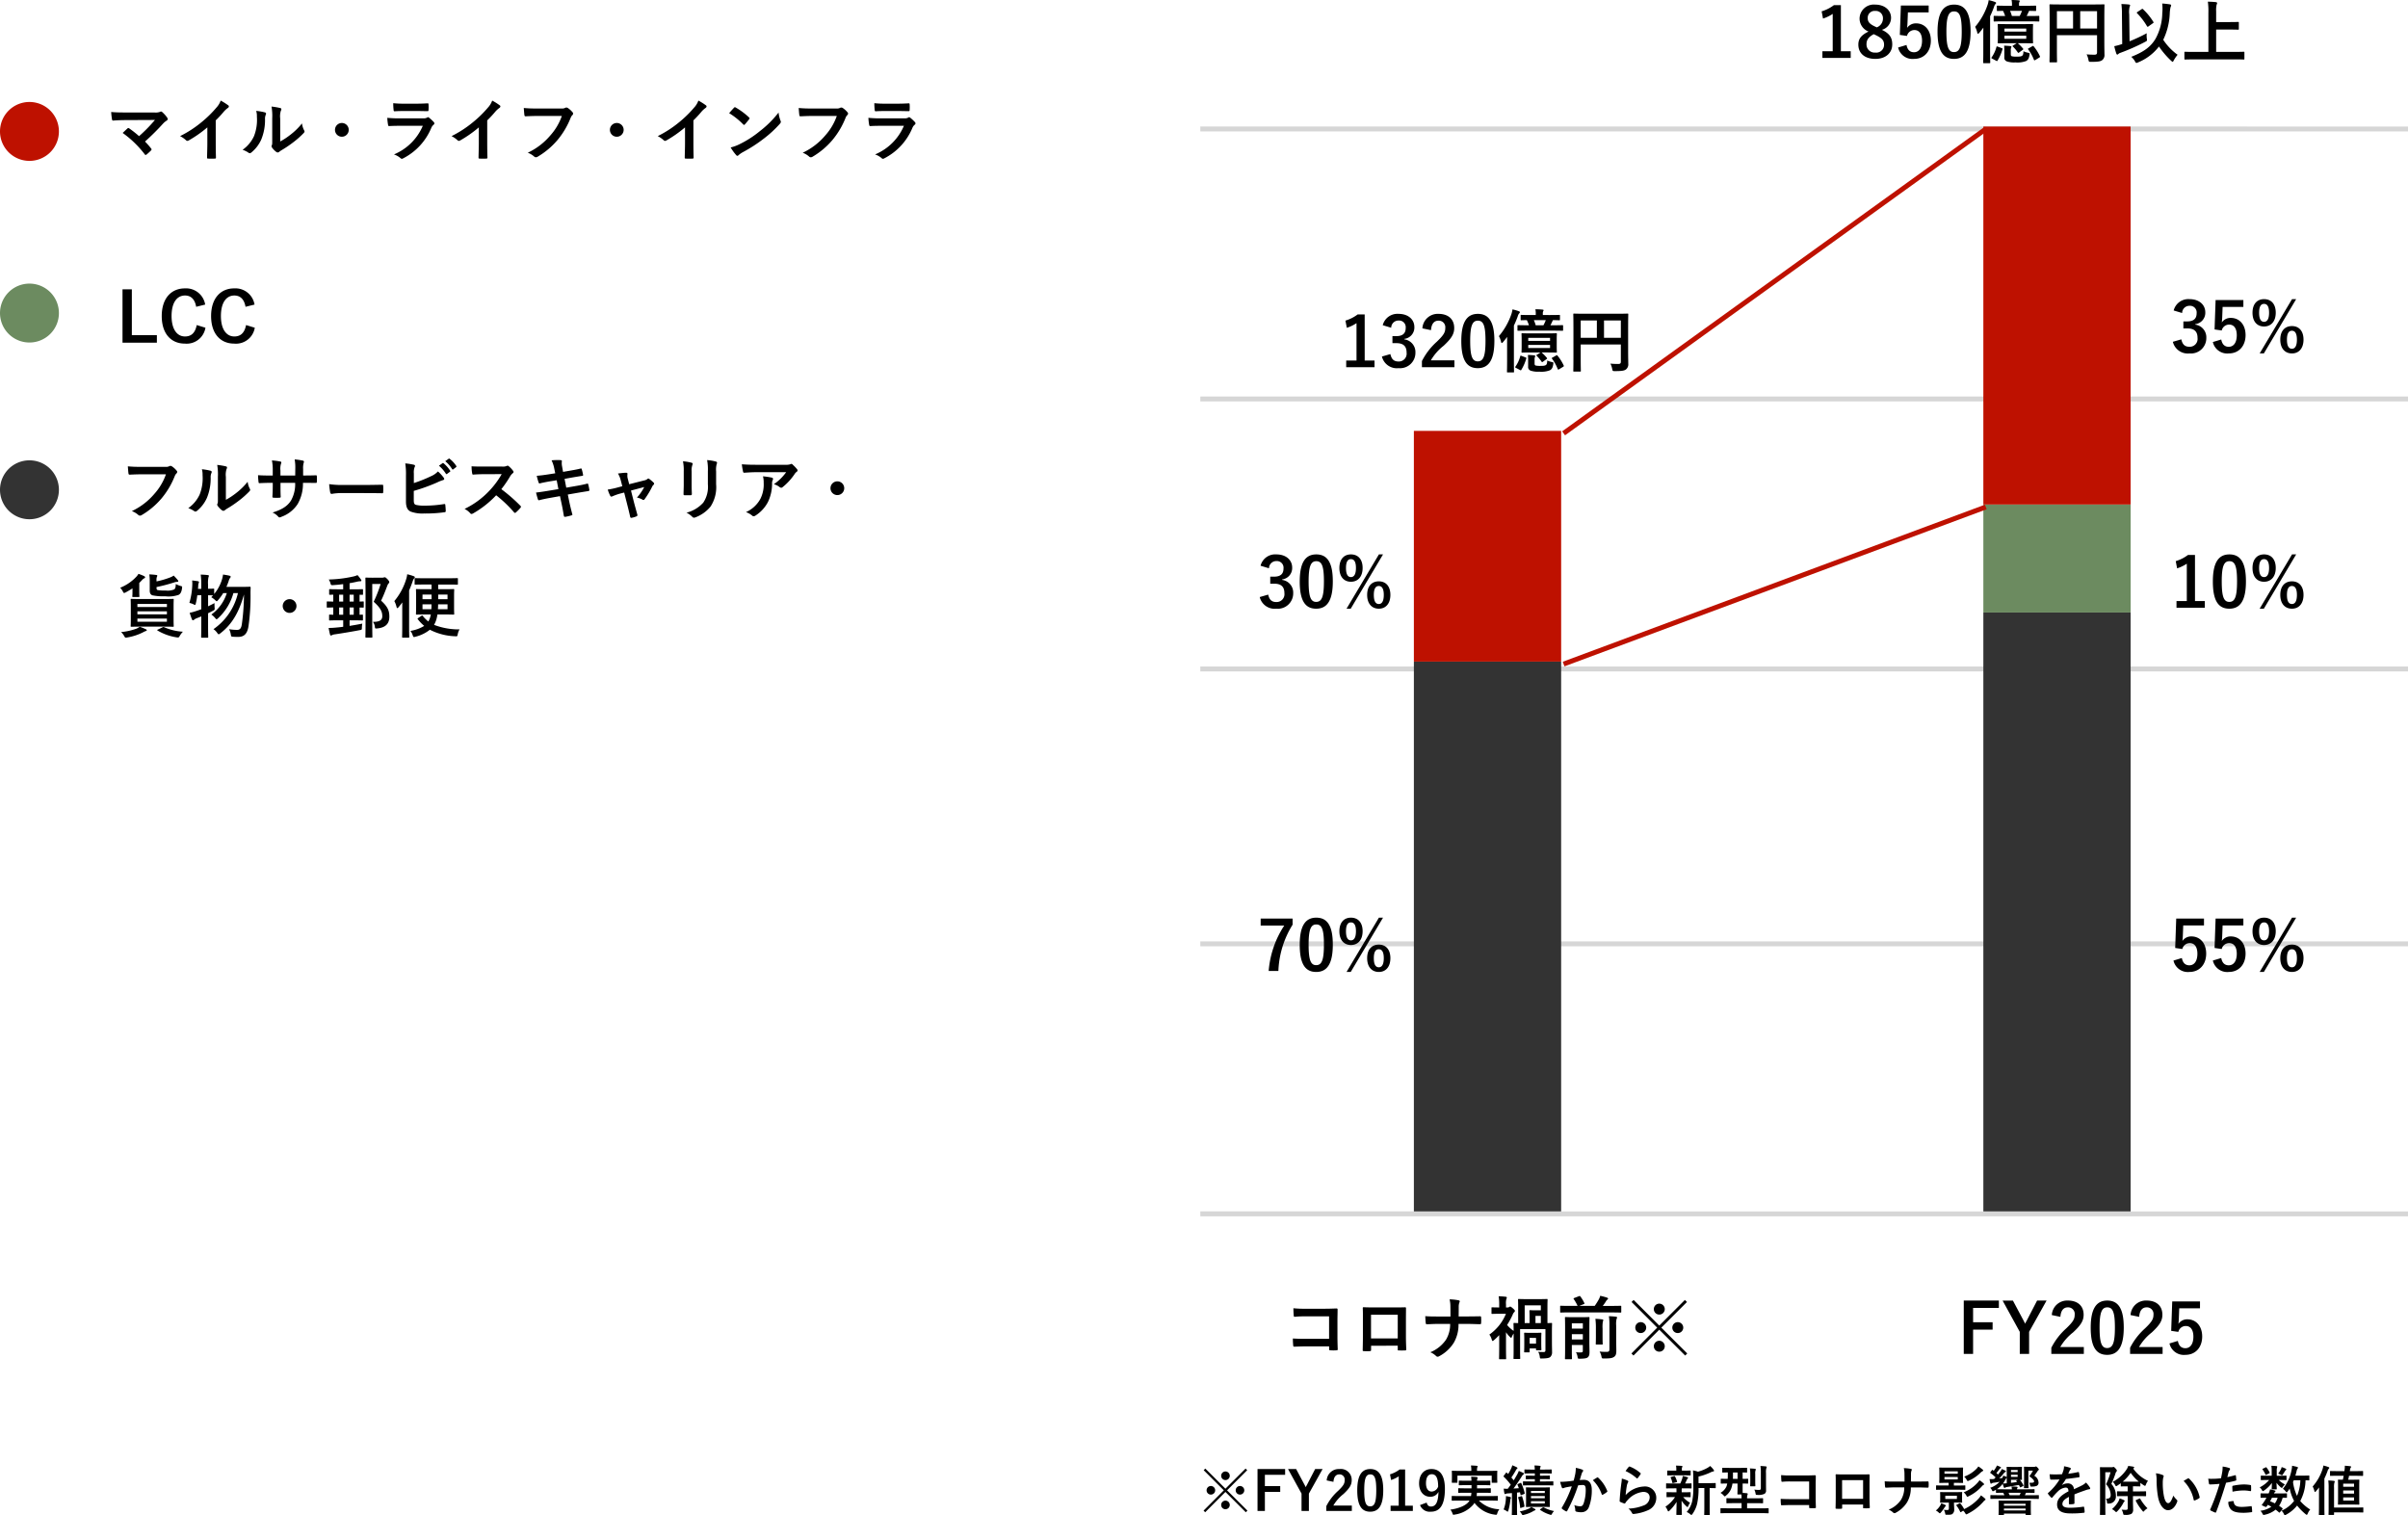
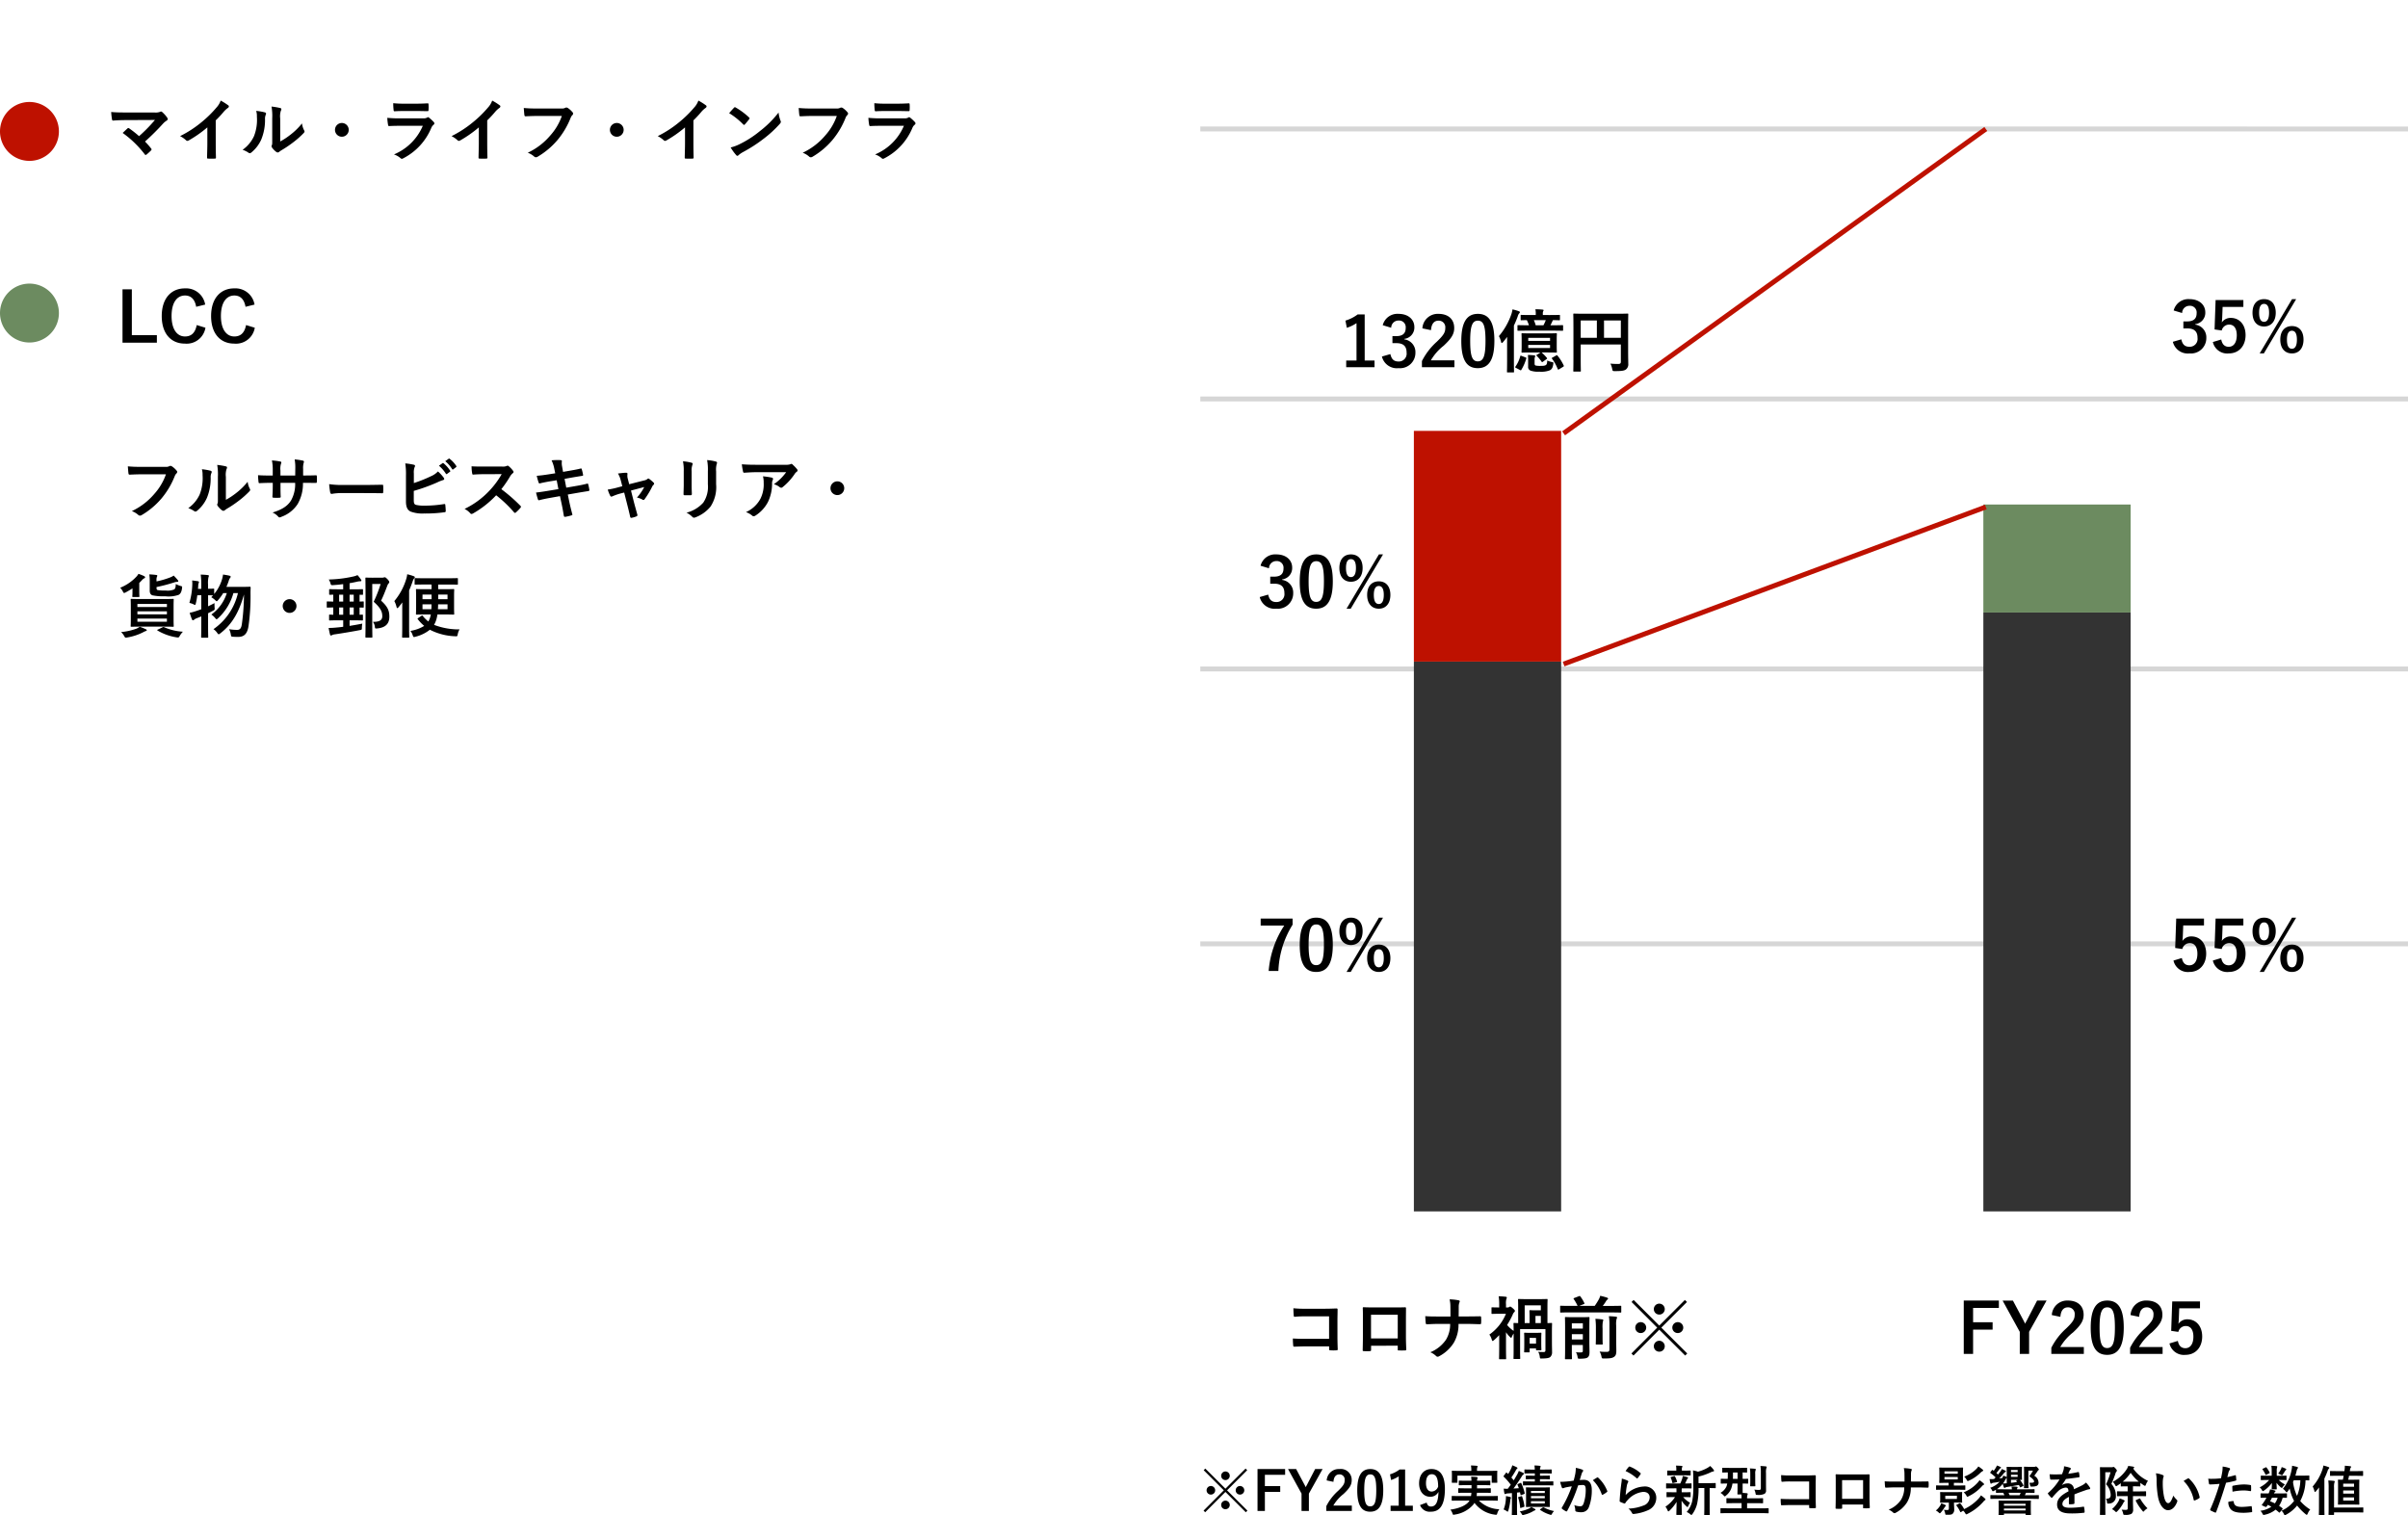
<svg xmlns="http://www.w3.org/2000/svg" width="490.5" height="308.676" viewBox="0 0 490.5 308.676">
  <g id="graph" transform="translate(-8660 -6485.226)">
    <path id="パス_113" data-name="パス 113" d="M-79.3-8.862c-.966,0-2.1,0-3.052-.1a12.9,12.9,0,0,0,.168,1.5c.028.168.07.252.252.252.756-.07,1.792-.1,2.6-.1l5.894-.028a31.38,31.38,0,0,1-3.234,3.3A21.873,21.873,0,0,0-78.652-5.6a.421.421,0,0,0-.2-.1.3.3,0,0,0-.154.07c-.252.224-.728.672-1.008.938A20.986,20.986,0,0,1-75.516-.336q.084.126.168.126a.373.373,0,0,0,.182-.07,10.291,10.291,0,0,0,.91-.826.337.337,0,0,0,.126-.224.317.317,0,0,0-.1-.21,14.919,14.919,0,0,0-1.232-1.4,50.054,50.054,0,0,0,3.766-3.752,4.164,4.164,0,0,1,.672-.532.347.347,0,0,0,.182-.294.594.594,0,0,0-.112-.308,6.457,6.457,0,0,0-1.008-1.12.345.345,0,0,0-.238-.112.417.417,0,0,0-.2.07,2.574,2.574,0,0,1-1.162.126Zm18.242,1.61a22.162,22.162,0,0,0,1.638-1.764,4.612,4.612,0,0,1,.84-.77.4.4,0,0,0,.2-.308.248.248,0,0,0-.112-.21,12.456,12.456,0,0,0-1.554-.98,4.058,4.058,0,0,1-.882,1.442A22.714,22.714,0,0,1-63.91-6.916a22.474,22.474,0,0,1-4.41,2.87,5.24,5.24,0,0,1,1.2.826.39.39,0,0,0,.294.14.4.4,0,0,0,.21-.056,24.22,24.22,0,0,0,3.85-2.688v3.262c0,.952-.042,1.862-.056,2.87-.014.168.042.224.2.224a11.677,11.677,0,0,0,1.4,0c.154,0,.224-.056.21-.238-.028-1.12-.042-1.946-.042-2.912Zm13.132-.378A3.874,3.874,0,0,1-47.8-9.184a.9.9,0,0,0,.112-.35c0-.112-.07-.2-.252-.238a13.36,13.36,0,0,0-1.75-.294,11.179,11.179,0,0,1,.14,2.436v4.382c0,.714.014.882-.084,1.064a.43.43,0,0,0-.056.21.558.558,0,0,0,.126.294,4.043,4.043,0,0,0,.84.854.6.6,0,0,0,.294.112.445.445,0,0,0,.28-.112,4.648,4.648,0,0,1,.406-.294A23.25,23.25,0,0,0-45.248-2.8a17.7,17.7,0,0,0,2.072-1.834c.154-.154.21-.252.21-.35a.7.7,0,0,0-.084-.238,4.036,4.036,0,0,1-.434-1.414,13.435,13.435,0,0,1-2.45,2.38,14.232,14.232,0,0,1-1.988,1.3Zm-4.886-1.554a3.766,3.766,0,0,1,.14,1.176,9.121,9.121,0,0,1-.588,3.962A6.95,6.95,0,0,1-55.58-1.26a4.961,4.961,0,0,1,1.19.588.476.476,0,0,0,.266.112.635.635,0,0,0,.364-.182,7.212,7.212,0,0,0,1.988-2.632,10.478,10.478,0,0,0,.756-4.116,2.02,2.02,0,0,1,.168-.952c.084-.2.056-.364-.182-.434A11.318,11.318,0,0,0-52.808-9.184ZM-35.364-6.72a1.4,1.4,0,0,0-1.4,1.4,1.4,1.4,0,0,0,1.4,1.4,1.4,1.4,0,0,0,1.4-1.4A1.4,1.4,0,0,0-35.364-6.72Zm15.428-2.436c.854,0,1.512.028,1.974.028.21.014.252-.042.252-.28a7.109,7.109,0,0,0,0-1.092c0-.154-.042-.224-.168-.224-.546.028-1.288.07-2.2.07H-22.6a19.288,19.288,0,0,1-2.3-.1,12.2,12.2,0,0,0,.07,1.344c.014.224.056.308.2.308.588-.042,1.288-.056,1.918-.056Zm1.064,3a10.917,10.917,0,0,1-5.88,5.838,4.1,4.1,0,0,1,1.3.728.457.457,0,0,0,.308.168.672.672,0,0,0,.28-.1A12.237,12.237,0,0,0-17.15-5.712a1.6,1.6,0,0,1,.476-.658.338.338,0,0,0,.154-.266.413.413,0,0,0-.14-.294A8.263,8.263,0,0,0-17.6-7.8a.36.36,0,0,0-.21-.1.3.3,0,0,0-.182.084,1.54,1.54,0,0,1-.742.154h-4.8A24.776,24.776,0,0,1-26.11-7.77a10.613,10.613,0,0,0,.154,1.414c.028.182.084.266.21.266.7-.042,1.4-.056,2.1-.056ZM-5.754-7.252A22.161,22.161,0,0,0-4.116-9.016a4.612,4.612,0,0,1,.84-.77.4.4,0,0,0,.2-.308.248.248,0,0,0-.112-.21,12.455,12.455,0,0,0-1.554-.98,4.058,4.058,0,0,1-.882,1.442A22.714,22.714,0,0,1-8.61-6.916a22.474,22.474,0,0,1-4.41,2.87,5.24,5.24,0,0,1,1.2.826.39.39,0,0,0,.294.14.4.4,0,0,0,.21-.056,24.22,24.22,0,0,0,3.85-2.688v3.262c0,.952-.042,1.862-.056,2.87-.014.168.042.224.2.224a11.677,11.677,0,0,0,1.4,0c.154,0,.224-.056.21-.238-.028-1.12-.042-1.946-.042-2.912Zm15.2-.9a11.784,11.784,0,0,1-2.366,3.99,13.53,13.53,0,0,1-4.578,3.5,4.163,4.163,0,0,1,1.3.77.491.491,0,0,0,.35.154A.677.677,0,0,0,4.536.14,15.7,15.7,0,0,0,8.512-3.192a16.487,16.487,0,0,0,2.716-4.55,1.685,1.685,0,0,1,.322-.546.478.478,0,0,0,.2-.35.351.351,0,0,0-.1-.238A4.308,4.308,0,0,0,10.626-9.8a.685.685,0,0,0-.266-.07.4.4,0,0,0-.21.056,1.339,1.339,0,0,1-.77.14h-5a24.5,24.5,0,0,1-2.688-.1c.028.406.084,1.134.126,1.414.028.2.084.294.266.28.6-.028,1.4-.07,2.31-.07ZM20.636-6.72a1.4,1.4,0,0,0-1.4,1.4,1.4,1.4,0,0,0,1.4,1.4,1.4,1.4,0,0,0,1.4-1.4A1.4,1.4,0,0,0,20.636-6.72Zm15.61-.532a22.162,22.162,0,0,0,1.638-1.764,4.612,4.612,0,0,1,.84-.77.4.4,0,0,0,.2-.308.248.248,0,0,0-.112-.21,12.456,12.456,0,0,0-1.554-.98,4.058,4.058,0,0,1-.882,1.442A22.714,22.714,0,0,1,33.39-6.916a22.474,22.474,0,0,1-4.41,2.87,5.24,5.24,0,0,1,1.2.826.39.39,0,0,0,.294.14.4.4,0,0,0,.21-.056,24.22,24.22,0,0,0,3.85-2.688v3.262c0,.952-.042,1.862-.056,2.87-.014.168.042.224.2.224a11.677,11.677,0,0,0,1.4,0c.154,0,.224-.056.21-.238-.028-1.12-.042-1.946-.042-2.912Zm7.28-1.47A14.82,14.82,0,0,1,46.382-6.44c.07.07.126.112.182.112s.1-.042.168-.112c.2-.21.658-.77.868-1.05a.3.3,0,0,0,.084-.182c0-.056-.042-.112-.126-.2a14.6,14.6,0,0,0-2.674-1.988.373.373,0,0,0-.182-.07.262.262,0,0,0-.2.112C44.24-9.534,43.834-9.1,43.526-8.722Zm.308,6.986a9.7,9.7,0,0,0,1.12,1.554.363.363,0,0,0,.238.154.387.387,0,0,0,.252-.14,4.832,4.832,0,0,1,.938-.644A30.1,30.1,0,0,0,50.61-3.556a22.883,22.883,0,0,0,3.22-2.968c.154-.182.224-.294.224-.42a.685.685,0,0,0-.07-.266,6.249,6.249,0,0,1-.392-1.638A21.033,21.033,0,0,1,49.756-5.04a20.752,20.752,0,0,1-4.032,2.6A8.434,8.434,0,0,1,43.834-1.736ZM65.45-8.148a11.784,11.784,0,0,1-2.366,3.99,13.53,13.53,0,0,1-4.578,3.5,4.163,4.163,0,0,1,1.3.77.491.491,0,0,0,.35.154A.677.677,0,0,0,60.536.14a15.7,15.7,0,0,0,3.976-3.332,16.487,16.487,0,0,0,2.716-4.55,1.685,1.685,0,0,1,.322-.546.478.478,0,0,0,.2-.35.351.351,0,0,0-.1-.238A4.308,4.308,0,0,0,66.626-9.8a.685.685,0,0,0-.266-.07.4.4,0,0,0-.21.056,1.339,1.339,0,0,1-.77.14h-5a24.5,24.5,0,0,1-2.688-.1c.028.406.084,1.134.126,1.414.028.2.084.294.266.28.6-.028,1.4-.07,2.31-.07ZM78.064-9.156c.854,0,1.512.028,1.974.028.21.014.252-.042.252-.28a7.109,7.109,0,0,0,0-1.092c0-.154-.042-.224-.168-.224-.546.028-1.288.07-2.2.07H75.4a19.288,19.288,0,0,1-2.3-.1,12.2,12.2,0,0,0,.07,1.344c.014.224.056.308.2.308.588-.042,1.288-.056,1.918-.056Zm1.064,3a10.917,10.917,0,0,1-5.88,5.838,4.1,4.1,0,0,1,1.3.728.457.457,0,0,0,.308.168.672.672,0,0,0,.28-.1A12.237,12.237,0,0,0,80.85-5.712a1.6,1.6,0,0,1,.476-.658.338.338,0,0,0,.154-.266.413.413,0,0,0-.14-.294A8.264,8.264,0,0,0,80.4-7.8a.36.36,0,0,0-.21-.1.3.3,0,0,0-.182.084,1.54,1.54,0,0,1-.742.154h-4.8A24.776,24.776,0,0,1,71.89-7.77a10.613,10.613,0,0,0,.154,1.414c.028.182.084.266.21.266.7-.042,1.4-.056,2.1-.056Z" transform="translate(8765 6517)" />
    <path id="パス_115" data-name="パス 115" d="M-11.144-10.836h-1.9V.028h7V-1.5h-5.1ZM3.794-7.728a3.94,3.94,0,0,0-4.13-3.3c-2.8,0-4.718,2.044-4.718,5.642S-3.15.224-.336.224A3.882,3.882,0,0,0,3.85-3.01L2.072-3.556C1.764-1.974.98-1.232-.322-1.232c-1.582,0-2.73-1.414-2.73-4.172s1.12-4.172,2.73-4.172c1.232,0,2.016.784,2.282,2.3Zm10.052,0a3.94,3.94,0,0,0-4.13-3.3C6.916-11.032,5-8.988,5-5.39S6.9.224,9.716.224A3.882,3.882,0,0,0,13.9-3.01l-1.778-.546c-.308,1.582-1.092,2.324-2.394,2.324C8.148-1.232,7-2.646,7-5.4S8.12-9.576,9.73-9.576c1.232,0,2.016.784,2.282,2.3Z" transform="translate(8698 6555)" />
    <path id="パス_117" data-name="パス 117" d="M9.8-8.148a11.784,11.784,0,0,1-2.366,3.99,13.53,13.53,0,0,1-4.578,3.5,4.163,4.163,0,0,1,1.3.77.491.491,0,0,0,.35.154A.677.677,0,0,0,4.886.14,15.7,15.7,0,0,0,8.862-3.192a16.487,16.487,0,0,0,2.716-4.55,1.685,1.685,0,0,1,.322-.546.478.478,0,0,0,.2-.35.351.351,0,0,0-.1-.238A4.308,4.308,0,0,0,10.976-9.8a.685.685,0,0,0-.266-.07.4.4,0,0,0-.21.056,1.339,1.339,0,0,1-.77.14h-5a24.5,24.5,0,0,1-2.688-.1c.028.406.084,1.134.126,1.414.028.2.084.294.266.28.6-.028,1.4-.07,2.31-.07Zm12.208.518a3.874,3.874,0,0,1,.126-1.554.9.9,0,0,0,.112-.35c0-.112-.07-.2-.252-.238a13.36,13.36,0,0,0-1.75-.294,11.179,11.179,0,0,1,.14,2.436v4.382c0,.714.014.882-.084,1.064a.43.43,0,0,0-.056.21.558.558,0,0,0,.126.294,4.043,4.043,0,0,0,.84.854.6.6,0,0,0,.294.112.445.445,0,0,0,.28-.112,4.649,4.649,0,0,1,.406-.294A23.249,23.249,0,0,0,24.682-2.8a17.7,17.7,0,0,0,2.072-1.834c.154-.154.21-.252.21-.35a.7.7,0,0,0-.084-.238,4.036,4.036,0,0,1-.434-1.414A13.435,13.435,0,0,1,24-4.256a14.232,14.232,0,0,1-1.988,1.3ZM17.122-9.184a3.766,3.766,0,0,1,.14,1.176,9.121,9.121,0,0,1-.588,3.962A6.95,6.95,0,0,1,14.35-1.26a4.961,4.961,0,0,1,1.19.588.476.476,0,0,0,.266.112.635.635,0,0,0,.364-.182,7.212,7.212,0,0,0,1.988-2.632,10.478,10.478,0,0,0,.756-4.116,2.02,2.02,0,0,1,.168-.952c.084-.2.056-.364-.182-.434A11.318,11.318,0,0,0,17.122-9.184ZM37.744-7.91V-9.24a3.855,3.855,0,0,1,.112-1.232.749.749,0,0,0,.056-.252c0-.112-.056-.182-.252-.224a13.012,13.012,0,0,0-1.638-.238,9.307,9.307,0,0,1,.126,1.918L36.134-7.9h-3.01V-8.918a3.507,3.507,0,0,1,.1-1.344.951.951,0,0,0,.084-.294c0-.1-.056-.168-.21-.2a13.592,13.592,0,0,0-1.708-.224,9.73,9.73,0,0,1,.168,2.058V-7.9h-.42c-1.078,0-1.988-.028-2.576-.07a12.561,12.561,0,0,0,.1,1.358c.014.182.056.266.168.266.434-.028,1.554-.07,2.31-.07h.42v.532c0,.882-.028,1.568-.07,2.3-.014.154.07.182.252.2a8.639,8.639,0,0,0,1.2,0c.154-.014.252-.042.238-.2-.042-.742-.042-1.5-.042-2.324v-.5H36.12a6.774,6.774,0,0,1-.826,3.57C34.58-1.694,33.5-.98,31.514-.364a3.231,3.231,0,0,1,1.162.84c.112.112.182.154.266.154A1.174,1.174,0,0,0,33.334.5a6.6,6.6,0,0,0,3.3-2.6,8.327,8.327,0,0,0,1.078-4.312h.574c.686,0,1.54.014,2.016.014.2.014.224-.042.238-.224a7.292,7.292,0,0,0,0-1.106c-.014-.154-.028-.238-.2-.224-.644.028-1.428.042-2.114.042ZM50.68-4.326c1.036,0,2.072.014,3.122.028.2.014.252-.042.252-.21a10.319,10.319,0,0,0,0-1.316c0-.168-.042-.21-.252-.2-1.078.014-2.156.042-3.22.042H46.074a17.986,17.986,0,0,1-3.024-.168,15.2,15.2,0,0,0,.21,1.694c.042.21.154.294.322.294a11.2,11.2,0,0,1,2.058-.168ZM60.3-8.316a3.191,3.191,0,0,1,.14-1.26.611.611,0,0,0,.1-.294c0-.1-.056-.182-.224-.224a11.985,11.985,0,0,0-1.764-.28,14.541,14.541,0,0,1,.14,2.562v5.166c0,1.148.294,1.806.994,2.1a6.894,6.894,0,0,0,2.66.378A28,28,0,0,0,66.5-.42c.21-.014.294-.07.294-.252,0-.294-.042-.826-.084-1.218-.014-.168-.042-.224-.252-.2a24.7,24.7,0,0,1-3.948.322,7.173,7.173,0,0,1-1.764-.154c-.364-.112-.462-.336-.462-.994V-4.774a36.729,36.729,0,0,0,4.8-1.736,7.436,7.436,0,0,1,1.162-.462c.168-.042.238-.14.238-.252a.406.406,0,0,0-.112-.252,8.032,8.032,0,0,0-1.162-1.26,4.345,4.345,0,0,1-1.5,1.008A26.3,26.3,0,0,1,60.3-6.37ZM65.408-9.9a6.947,6.947,0,0,1,1.414,1.624.146.146,0,0,0,.238.042l.588-.434a.141.141,0,0,0,.042-.224,6.443,6.443,0,0,0-1.33-1.5c-.084-.07-.14-.084-.21-.028Zm1.288-.924a6.623,6.623,0,0,1,1.4,1.61.144.144,0,0,0,.238.042l.56-.434a.162.162,0,0,0,.042-.252,5.847,5.847,0,0,0-1.33-1.442c-.084-.07-.126-.084-.21-.028ZM74.424-9.73c-.91,0-1.61,0-2.366-.056a8.156,8.156,0,0,0,.126,1.456c.028.154.07.252.182.238.756-.056,1.484-.084,2.212-.084L78.19-8.19a17.173,17.173,0,0,1-2.632,3.514,17.006,17.006,0,0,1-4.928,3.57,3.836,3.836,0,0,1,1.176.91.313.313,0,0,0,.238.126.886.886,0,0,0,.322-.112,20.142,20.142,0,0,0,4.7-3.7A25.483,25.483,0,0,1,80.71-.406a.287.287,0,0,0,.2.112.242.242,0,0,0,.168-.084,7.5,7.5,0,0,0,.938-.952.346.346,0,0,0,.1-.21.318.318,0,0,0-.112-.2A32.917,32.917,0,0,0,78.12-5.124a22.093,22.093,0,0,0,1.792-2.618,2.564,2.564,0,0,1,.518-.616.386.386,0,0,0,.182-.28.373.373,0,0,0-.07-.182,5.1,5.1,0,0,0-.91-.98.463.463,0,0,0-.238-.112.233.233,0,0,0-.154.056,2.056,2.056,0,0,1-.966.126ZM89.1-8.358l-1.274.2c-.966.154-1.736.252-2.492.308a11.879,11.879,0,0,0,.392,1.4c.056.14.126.182.266.14.378-.1,1.316-.294,2.086-.42l1.316-.21.35,1.806-1.96.322c-1.008.168-1.75.28-2.6.378.112.448.252.98.392,1.386a.22.22,0,0,0,.322.154c.532-.14,1.316-.308,2.268-.476l1.9-.336.35,1.652c.2.9.35,1.876.448,2.394.014.112.1.182.28.168A9.522,9.522,0,0,0,92.414.21c.126-.042.2-.084.182-.154-.182-.7-.42-1.6-.616-2.534l-.322-1.554,1.932-.336c.994-.168,1.834-.308,2.254-.364a.221.221,0,0,0,.21-.238,7.854,7.854,0,0,0-.238-1.12c-.014-.14-.056-.2-.238-.154-.518.14-1.2.294-2.2.462l-2.03.35L91-7.224l1.232-.224c.7-.126,1.694-.28,2.338-.392.14-.014.21-.056.21-.154a9.648,9.648,0,0,0-.28-1.2c-.028-.1-.084-.154-.154-.154-.728.2-1.708.364-2.506.5l-1.148.2-.21-1.176a3.046,3.046,0,0,1-.028-1.008c0-.14-.1-.2-.28-.21a13.171,13.171,0,0,0-1.82.042,6.759,6.759,0,0,1,.56,1.75Zm14.042,3.92.658,2.59c.2.784.392,1.554.56,2.338.056.238.168.252.35.21a4.735,4.735,0,0,0,.924-.28.272.272,0,0,0,.182-.378c-.21-.784-.406-1.47-.644-2.352l-.644-2.534,2.7-.714a10.106,10.106,0,0,1-1.484,2.142,3.742,3.742,0,0,1,1.12.42.4.4,0,0,0,.21.07.265.265,0,0,0,.21-.126,16.606,16.606,0,0,0,1.582-2.632,1.077,1.077,0,0,1,.224-.294.408.408,0,0,0,.154-.28.314.314,0,0,0-.112-.21,7.556,7.556,0,0,0-.826-.7.441.441,0,0,0-.238-.126.242.242,0,0,0-.168.084,1.542,1.542,0,0,1-.7.308l-3.038.77-.266-1.05a2.284,2.284,0,0,1-.084-1.008c.028-.2-.07-.28-.294-.28-.364,0-1.064.084-1.638.154a5.331,5.331,0,0,1,.574,1.414l.308,1.176-.84.224a16.709,16.709,0,0,1-2.128.462,7.848,7.848,0,0,0,.49,1.232c.07.14.14.2.238.2a.769.769,0,0,0,.252-.07,11.363,11.363,0,0,1,1.54-.546ZM115.276-6.02c0,.6-.042,1.414-.042,1.9-.014.168.07.238.266.238h1.12c.224,0,.308-.07.308-.28-.014-.49-.042-1.036-.042-1.764V-8.75a3.222,3.222,0,0,1,.154-1.33.587.587,0,0,0,.056-.21c0-.1-.07-.182-.238-.224a10.361,10.361,0,0,0-1.736-.294,9.585,9.585,0,0,1,.154,2.044Zm6.594-2.73A4.218,4.218,0,0,1,122-10.276a.443.443,0,0,0,.056-.224.235.235,0,0,0-.2-.238,8.761,8.761,0,0,0-1.82-.308,10.279,10.279,0,0,1,.154,2.282v2.646a5.768,5.768,0,0,1-.938,3.738,6.841,6.841,0,0,1-3.416,2.044,4.548,4.548,0,0,1,1.19.854.454.454,0,0,0,.336.168.885.885,0,0,0,.294-.07,7.223,7.223,0,0,0,3.08-2.2,7.226,7.226,0,0,0,1.134-4.564Zm14.266.168a9.958,9.958,0,0,1-2.506,2.45,3.229,3.229,0,0,1,1.162.574.547.547,0,0,0,.336.14.4.4,0,0,0,.294-.126,11.9,11.9,0,0,0,2.464-2.7,1.739,1.739,0,0,1,.378-.406.365.365,0,0,0,.2-.294.406.406,0,0,0-.112-.252,7.175,7.175,0,0,0-.84-.882.476.476,0,0,0-.322-.2,1.024,1.024,0,0,0-.266.1,2.949,2.949,0,0,1-.966.084h-6.006c-1.12,0-1.89-.028-2.842-.1a13.1,13.1,0,0,0,.252,1.512c.028.126.084.224.252.21.826-.056,1.68-.112,2.478-.112Zm-8.19,8.134a3.94,3.94,0,0,1,1.274.714.4.4,0,0,0,.28.126.7.7,0,0,0,.392-.14,7.287,7.287,0,0,0,2.548-2.786,8.558,8.558,0,0,0,.826-3.85,1.28,1.28,0,0,1,.126-.574.57.57,0,0,0,.07-.252c0-.126-.056-.224-.238-.266a15.541,15.541,0,0,0-1.806-.266,5.061,5.061,0,0,1,.14,1.316,6.473,6.473,0,0,1-.686,3.3A6.2,6.2,0,0,1,127.946-.448Zm18.62-6.272a1.4,1.4,0,0,0-1.4,1.4,1.4,1.4,0,0,0,1.4,1.4,1.4,1.4,0,0,0,1.4-1.4A1.4,1.4,0,0,0,146.566-6.72ZM4.718,17.252c-1.372,0-1.848-.028-1.946-.028-.14,0-.154.014-.154.154,0,.084.028.476.028,1.372v2.632c0,.9-.028,1.274-.028,1.372,0,.14.014.154.154.154.1,0,.574-.028,1.946-.028H9.3c1.358,0,1.848.028,1.932.028.14,0,.154-.014.154-.154,0-.084-.028-.476-.028-1.372V18.75c0-.9.028-1.288.028-1.372,0-.14-.014-.154-.154-.154-.084,0-.574.028-1.932.028ZM10,21.886H3.99v-.644H10ZM3.99,18.26H10v.63H3.99Zm0,2.114v-.616H10v.616Zm3.892-5.558a35.033,35.033,0,0,0,3.584-.938,2.087,2.087,0,0,1,.644-.126c.126,0,.21-.07.21-.154s-.042-.126-.112-.21a9.167,9.167,0,0,0-.84-.91,2.854,2.854,0,0,1-.714.378,17.546,17.546,0,0,1-2.772.812v-.2a1.7,1.7,0,0,1,.084-.742.4.4,0,0,0,.07-.238c0-.084-.084-.126-.266-.14a13.318,13.318,0,0,0-1.358-.112A8.809,8.809,0,0,1,6.5,13.612V15.53c0,.574.2.826.532.966a10.942,10.942,0,0,0,2.632.2,6.19,6.19,0,0,0,2.73-.294c.392-.224.588-.63.686-1.358.042-.364.042-.364-.322-.462a4.227,4.227,0,0,1-.952-.392c-.014.644-.084.9-.308,1.106a3.519,3.519,0,0,1-1.75.224,8.844,8.844,0,0,1-1.61-.084c-.182-.056-.252-.154-.252-.448Zm-4.9,1.19c0,.462-.028.6-.028.686,0,.14.014.154.154.154H4.242c.14,0,.154-.014.154-.154,0-.084-.028-.294-.028-.882V13.976L4.9,13.43a1.434,1.434,0,0,1,.448-.378c.126-.056.21-.112.21-.238,0-.1-.1-.168-.224-.238A9.572,9.572,0,0,0,4.2,12.128a2.769,2.769,0,0,1-.42.574,9.182,9.182,0,0,1-3.3,2.254,2.806,2.806,0,0,1,.532.742c.126.224.168.322.28.322a.881.881,0,0,0,.322-.126c.5-.266.966-.546,1.372-.812Zm5.194,7.462c-.112.042-.154.07-.154.112s.028.056.084.1a10.763,10.763,0,0,0,3.822,1.372,1.607,1.607,0,0,0,.336.028c.154,0,.21-.07.322-.266a4.134,4.134,0,0,1,.672-.9,11.256,11.256,0,0,1-3.808-.91c-.14-.07-.168-.07-.336.014Zm-3.71-.56a4.1,4.1,0,0,1-.658.378,12.462,12.462,0,0,1-3.15.7,3.025,3.025,0,0,1,.658.84c.126.224.168.294.336.294a1.6,1.6,0,0,0,.294-.042,11.151,11.151,0,0,0,3.178-1.036,3.213,3.213,0,0,1,.574-.266c.126-.028.2-.084.2-.168s-.056-.14-.2-.2A11.092,11.092,0,0,0,4.466,22.908ZM17,16.482v2.856c-.35.126-.7.252-1.05.364a11.523,11.523,0,0,1-1.316.364c.14.434.308.952.476,1.358a.233.233,0,0,0,.224.154.36.36,0,0,0,.238-.14,1.922,1.922,0,0,1,.448-.252c.322-.126.658-.252.98-.392V22.53c0,1.582-.028,2.366-.028,2.45,0,.14.014.154.154.154h1.134c.14,0,.154-.014.154-.154,0-.07-.028-.868-.028-2.464V20.15c.322-.154.644-.322.98-.5.378-.2.378-.21.35-.63-.028-.308-.028-.686-.028-.938-.462.252-.9.462-1.3.658V16.482c.56.014.868.028,1.008.028l-.364.378a4.446,4.446,0,0,1,.8.588c.154.154.224.224.308.224s.14-.07.294-.238a9.879,9.879,0,0,0,1.036-1.414H22.2a8.552,8.552,0,0,1-3.15,4.368,3.663,3.663,0,0,1,.784.714c.126.168.2.238.28.238s.182-.07.336-.224a10.917,10.917,0,0,0,3.094-5.1h.924a12.324,12.324,0,0,1-4.984,7.35,2.859,2.859,0,0,1,.77.77c.126.182.2.266.294.266s.182-.07.35-.2c2.422-1.876,3.808-4.368,4.8-7.9a45.869,45.869,0,0,1-.434,6.048c-.112.742-.322,1.162-.952,1.162a9.016,9.016,0,0,1-1.638-.14,3.7,3.7,0,0,1,.336,1.05c.084.462.084.462.518.49.364.028.756.028,1.008.028,1.246,0,1.862-.714,2.086-2.212a42.8,42.8,0,0,0,.406-6.734c0-.336.014-.714.028-1.092,0-.14-.042-.182-.2-.182-.084,0-.42.028-1.484.028H22.12c.168-.392.322-.77.448-1.148a1.906,1.906,0,0,1,.28-.644.41.41,0,0,0,.14-.28c0-.1-.084-.154-.238-.2-.406-.1-.938-.182-1.316-.238a6.571,6.571,0,0,1-.252,1.12,8.447,8.447,0,0,1-1.554,2.842v-.952c0-.126-.014-.14-.154-.14-.07,0-.35.028-1.092.028v-.8a5.75,5.75,0,0,1,.084-1.554.779.779,0,0,0,.084-.294c0-.07-.084-.126-.224-.14-.476-.056-.924-.084-1.442-.1A14.885,14.885,0,0,1,17,14.41v.77h-.672c.028-.238.042-.462.056-.686a1.26,1.26,0,0,1,.084-.476.48.48,0,0,0,.056-.224c0-.084-.056-.14-.21-.168-.336-.056-.8-.112-1.176-.154a5.005,5.005,0,0,1,.028.9,14.745,14.745,0,0,1-.588,3.668,4.418,4.418,0,0,1,.826.28.99.99,0,0,0,.308.14c.084,0,.112-.1.182-.336a13.2,13.2,0,0,0,.294-1.638Zm17.99.8a1.4,1.4,0,1,0,1.4,1.4A1.4,1.4,0,0,0,34.986,17.28Zm10.92,4.312v1.316c-.532.07-1.022.126-1.414.154a14.846,14.846,0,0,1-1.554.084c.07.406.182.938.28,1.33.042.126.1.21.168.21a.689.689,0,0,0,.308-.112,1.918,1.918,0,0,1,.6-.14c1.344-.2,3.458-.546,4.956-.84.434-.07.462-.07.462-.518a4.671,4.671,0,0,1,.084-.812c-.812.168-1.722.322-2.59.462V21.592h.8c1.26,0,1.68.028,1.764.028.14,0,.154-.014.154-.154V20.6c0-.154-.014-.168-.154-.168-.056,0-.21.014-.532.028v-1.47c.434,0,.644.014.7.014.14,0,.154-.014.154-.154V17.9c0-.14-.014-.154-.154-.154-.056,0-.266.014-.7.028V16.384c.336,0,.49.014.546.014.14,0,.154-.014.154-.154V15.39c0-.126-.014-.14-.154-.14-.084,0-.5.028-1.764.028h-.812V14.032c.56-.1,1.106-.21,1.624-.336a2.774,2.774,0,0,1,.5-.056c.168,0,.28-.042.28-.14a.435.435,0,0,0-.1-.238,6.661,6.661,0,0,0-.7-.882,3.494,3.494,0,0,1-.77.266,25.124,25.124,0,0,1-5.082.63A2.684,2.684,0,0,1,43.3,14c.126.434.126.448.56.42.7-.042,1.386-.112,2.044-.2v1.05h-.924c-1.26,0-1.694-.028-1.778-.028-.14,0-.154.014-.154.14v.854c0,.14.014.154.154.154.042,0,.238-.014.686-.014V17.77c-.812,0-1.12-.028-1.19-.028-.126,0-.14.014-.14.154v.952c0,.14.014.154.14.154.07,0,.378-.014,1.19-.028v1.484c-.448-.014-.644-.028-.7-.028-.14,0-.154.014-.154.168v.868c0,.14.014.154.154.154.1,0,.518-.028,1.778-.028Zm1.3-1.134V18.974h.84v1.484Zm-2.128,0V18.974h.826v1.484Zm2.128-4.088h.84v1.4h-.84Zm-2.128,1.4v-1.4h.826v1.4Zm6.762-4.858c-.8,0-1.162-.028-1.246-.028-.154,0-.168.014-.168.154,0,.1.028,1.036.028,2.954V22.04c0,1.9-.028,2.828-.028,2.926,0,.126.014.14.168.14H51.7c.14,0,.154-.014.154-.14,0-.084-.028-1.064-.028-2.94v-7.84h1.708a26.012,26.012,0,0,1-1.414,3.626c1.456,1.3,1.75,2.058,1.75,2.954,0,.812-.6,1.162-1.918,1.134a1.884,1.884,0,0,1,.392.924c.056.462.056.462.5.42,1.638-.154,2.464-.924,2.464-2.38,0-1.148-.252-1.988-1.68-3.276.476-.994.84-1.918,1.246-3,.126-.322.2-.448.294-.518a.34.34,0,0,0,.126-.252c0-.112-.042-.238-.336-.574-.364-.364-.476-.42-.588-.42a.621.621,0,0,0-.21.042,1.111,1.111,0,0,1-.364.042ZM63.91,14.3v.952H62.762c-1.33,0-1.792-.028-1.876-.028-.14,0-.154.014-.154.168,0,.084.028.448.028,1.3V18.96c0,.854-.028,1.218-.028,1.316,0,.14.014.154.154.154.084,0,.546-.028,1.876-.028h.994a4.3,4.3,0,0,1-.224.84,5.731,5.731,0,0,1-.28.588A6.685,6.685,0,0,1,62.118,20.7c-.056-.056-.084-.1-.126-.1a.244.244,0,0,0-.14.07l-.658.448c-.154.112-.168.14-.084.252a8.007,8.007,0,0,0,1.3,1.358A7.735,7.735,0,0,1,59.6,23.748a2.734,2.734,0,0,1,.462.882c.1.266.14.364.28.364a1.222,1.222,0,0,0,.322-.07,7.645,7.645,0,0,0,2.9-1.414,12.141,12.141,0,0,0,5.18,1.33c.406.028.406.028.5-.434a3.1,3.1,0,0,1,.364-.966,13.975,13.975,0,0,1-5.194-.924,4.992,4.992,0,0,0,.49-1.162,8.129,8.129,0,0,0,.2-.952h1.372c1.344,0,1.792.028,1.876.028.154,0,.168-.014.168-.154,0-.084-.028-.462-.028-1.316V16.692c0-.854.028-1.218.028-1.3,0-.154-.014-.168-.168-.168-.084,0-.532.028-1.876.028H65.254V14.3H67.2c1.372,0,1.848.028,1.932.028.126,0,.14-.014.14-.168V13.15c0-.14-.014-.154-.14-.154-.084,0-.56.028-1.932.028H62.51c-1.358,0-1.82-.028-1.9-.028-.14,0-.154.014-.154.154v1.008c0,.154.014.168.154.168.084,0,.546-.028,1.9-.028ZM65.2,19.324c.028-.294.042-.63.042-.994h1.918v.994Zm-1.3-.994c0,.378-.014.714-.028.994H62.062V18.33Zm1.358-1.036v-.952h1.9v.952Zm-1.344,0H62.062v-.952H63.91Zm-5.978,5.544c0,1.372-.028,2.044-.028,2.128,0,.14.014.154.154.154h1.148c.14,0,.154-.014.154-.154,0-.07-.028-.756-.028-2.128V15.5c.266-.6.5-1.218.728-1.862a1.472,1.472,0,0,1,.28-.56c.084-.1.154-.168.154-.266s-.084-.154-.224-.21a10.006,10.006,0,0,0-1.33-.392,4.628,4.628,0,0,1-.21,1.008,12.681,12.681,0,0,1-2.408,4.452,5.078,5.078,0,0,1,.448,1.2c.042.168.1.238.154.238s.154-.07.266-.2q.4-.483.756-.966c-.014.644-.014,1.33-.014,1.862Z" transform="translate(8684 6590)" />
-     <path id="パス_114" data-name="パス 114" d="M6,0A6,6,0,1,1,0,6,6,6,0,0,1,6,0Z" transform="translate(8660 6506)" fill="#be1100" />
+     <path id="パス_114" data-name="パス 114" d="M6,0A6,6,0,1,1,0,6,6,6,0,0,1,6,0" transform="translate(8660 6506)" fill="#be1100" />
    <path id="パス_116" data-name="パス 116" d="M6,0A6,6,0,1,1,0,6,6,6,0,0,1,6,0Z" transform="translate(8660 6543)" fill="#6c8b60" />
-     <path id="パス_118" data-name="パス 118" d="M6,0A6,6,0,1,1,0,6,6,6,0,0,1,6,0Z" transform="translate(8660 6579)" fill="#333" />
-     <path id="線_58" data-name="線 58" d="M246,.5H0v-1H246Z" transform="translate(8904.5 6732.5)" fill="#d6d6d6" />
    <path id="線_60" data-name="線 60" d="M246,.5H0v-1H246Z" transform="translate(8904.5 6621.5)" fill="#d6d6d6" />
    <path id="線_59" data-name="線 59" d="M246,.5H0v-1H246Z" transform="translate(8904.5 6677.5)" fill="#d6d6d6" />
    <path id="線_63" data-name="線 63" d="M246,.5H0v-1H246Z" transform="translate(8904.5 6566.5)" fill="#d6d6d6" />
    <path id="線_64" data-name="線 64" d="M246,.5H0v-1H246Z" transform="translate(8904.5 6511.5)" fill="#d6d6d6" />
    <path id="パス_119" data-name="パス 119" d="M0,0H30V112H0Z" transform="translate(8948 6620)" fill="#333" />
    <path id="パス_125" data-name="パス 125" d="M0,0H30V122H0Z" transform="translate(9064 6610)" fill="#333" />
    <path id="パス_120" data-name="パス 120" d="M0,0H30V47H0Z" transform="translate(8948 6573)" fill="#be1100" />
    <path id="パス_126" data-name="パス 126" d="M0,0H30V22H0Z" transform="translate(9064 6588)" fill="#6c8b60" />
-     <path id="パス_127" data-name="パス 127" d="M0,0H30V77H0Z" transform="translate(9064 6511)" fill="#be1100" />
    <path id="パス_121" data-name="パス 121" d="M-11.508-8.008a1.48,1.48,0,0,1,1.484-1.47,1.356,1.356,0,0,1,1.47,1.5c0,1.078-.56,1.68-1.96,1.68h-.742v1.428h.812c1.5,0,2.072.714,2.072,1.932A1.594,1.594,0,0,1-10.01-1.134c-.924,0-1.428-.434-1.666-1.512l-1.722.5A3.128,3.128,0,0,0-10,.224,3.132,3.132,0,0,0-6.58-2.954,2.6,2.6,0,0,0-8.834-5.642v-.1A2.322,2.322,0,0,0-6.79-8.148c0-1.554-1.26-2.688-3.206-2.688a3.079,3.079,0,0,0-3.234,2.31Zm9.632-2.828c-2.156,0-3.374,1.554-3.374,5.516S-4.1.224-1.9.224s3.388-1.61,3.388-5.572S.28-10.836-1.876-10.836Zm0,1.386c1.12,0,1.554.966,1.554,4.116S-.77-1.162-1.9-1.162c-1.106,0-1.54-1.022-1.54-4.172S-2.968-9.45-1.876-9.45ZM5.18-10.836c-1.4,0-2.352.966-2.352,2.772s.952,2.8,2.352,2.8S7.56-6.272,7.56-8.078,6.594-10.836,5.18-10.836Zm0,.966c.686,0,1.022.6,1.022,1.806S5.852-6.216,5.18-6.216s-1.008-.63-1.008-1.848S4.508-9.87,5.18-9.87Zm6.538-.966h-.84L4.284.224h.854Zm-.854,5.488c-1.428,0-2.38.966-2.38,2.758S9.436.224,10.864.224c1.386,0,2.352-1.008,2.352-2.814S12.25-5.348,10.864-5.348Zm0,.952c.672,0,1.008.616,1.008,1.82s-.35,1.848-1.008,1.848c-.686,0-1.022-.63-1.022-1.848S10.178-4.4,10.864-4.4Z" transform="translate(8930 6609)" />
-     <path id="パス_130" data-name="パス 130" d="M-8.89-10.724h-1.428a7.891,7.891,0,0,1-2.492,1.26l.28,1.47a7.851,7.851,0,0,0,1.974-.952V-1.33h-2.1V.028h5.768V-1.33h-2Zm7.014-.112c-2.156,0-3.374,1.554-3.374,5.516S-4.1.224-1.9.224s3.388-1.61,3.388-5.572S.28-10.836-1.876-10.836Zm0,1.386c1.12,0,1.554.966,1.554,4.116S-.77-1.162-1.9-1.162c-1.106,0-1.54-1.022-1.54-4.172S-2.968-9.45-1.876-9.45ZM5.18-10.836c-1.4,0-2.352.966-2.352,2.772s.952,2.8,2.352,2.8S7.56-6.272,7.56-8.078,6.594-10.836,5.18-10.836Zm0,.966c.686,0,1.022.6,1.022,1.806S5.852-6.216,5.18-6.216s-1.008-.63-1.008-1.848S4.508-9.87,5.18-9.87Zm6.538-.966h-.84L4.284.224h.854Zm-.854,5.488c-1.428,0-2.38.966-2.38,2.758S9.436.224,10.864.224c1.386,0,2.352-1.008,2.352-2.814S12.25-5.348,10.864-5.348Zm0,.952c.672,0,1.008.616,1.008,1.82s-.35,1.848-1.008,1.848c-.686,0-1.022-.63-1.022-1.848S10.178-4.4,10.864-4.4Z" transform="translate(9116 6609)" />
    <path id="パス_131" data-name="パス 131" d="M-11.508-8.008a1.48,1.48,0,0,1,1.484-1.47,1.356,1.356,0,0,1,1.47,1.5c0,1.078-.56,1.68-1.96,1.68h-.742v1.428h.812c1.5,0,2.072.714,2.072,1.932A1.594,1.594,0,0,1-10.01-1.134c-.924,0-1.428-.434-1.666-1.512l-1.722.5A3.128,3.128,0,0,0-10,.224,3.132,3.132,0,0,0-6.58-2.954,2.6,2.6,0,0,0-8.834-5.642v-.1A2.322,2.322,0,0,0-6.79-8.148c0-1.554-1.26-2.688-3.206-2.688a3.079,3.079,0,0,0-3.234,2.31ZM.966-10.654H-4.69L-4.9-4.662l1.456.21a1.552,1.552,0,0,1,1.512-1.2c.98,0,1.554.784,1.554,2.17,0,1.484-.63,2.352-1.638,2.352-.784,0-1.33-.448-1.526-1.484L-5.25-2.1A3,3,0,0,0-2,.224C.014.224,1.414-1.26,1.414-3.514c0-2.114-1.246-3.5-3.01-3.5A2.166,2.166,0,0,0-3.43-6.09c.042-.308.07-.686.084-1.008l.084-2.156H.966Zm4.214-.182c-1.4,0-2.352.966-2.352,2.772s.952,2.8,2.352,2.8S7.56-6.272,7.56-8.078,6.594-10.836,5.18-10.836Zm0,.966c.686,0,1.022.6,1.022,1.806S5.852-6.216,5.18-6.216s-1.008-.63-1.008-1.848S4.508-9.87,5.18-9.87Zm6.538-.966h-.84L4.284.224h.854Zm-.854,5.488c-1.428,0-2.38.966-2.38,2.758S9.436.224,10.864.224c1.386,0,2.352-1.008,2.352-2.814S12.25-5.348,10.864-5.348Zm0,.952c.672,0,1.008.616,1.008,1.82s-.35,1.848-1.008,1.848c-.686,0-1.022-.63-1.022-1.848S10.178-4.4,10.864-4.4Z" transform="translate(9116 6557)" />
-     <path id="パス_124" data-name="パス 124" d="M-39.018-10.724h-1.428a7.891,7.891,0,0,1-2.492,1.26l.28,1.47a7.851,7.851,0,0,0,1.974-.952V-1.33h-2.1V.028h5.768V-1.33h-2ZM-30.674-5.7A2.53,2.53,0,0,0-28.8-8.134c0-1.582-1.33-2.7-3.22-2.7A2.9,2.9,0,0,0-35.21-8.078a2.837,2.837,0,0,0,1.82,2.73c-1.428.7-2.072,1.428-2.072,2.66C-35.462-.882-34.118.224-32,.224c2.086,0,3.444-1.19,3.444-2.968C-28.56-4.13-29.134-4.97-30.674-5.7ZM-32.1-6.384c-1.106-.518-1.456-.98-1.456-1.708a1.4,1.4,0,0,1,1.54-1.456A1.456,1.456,0,0,1-30.45-8.064,1.917,1.917,0,0,1-31.71-6.2Zm.182,1.764c1.288.616,1.694,1.092,1.694,1.932a1.586,1.586,0,0,1-1.792,1.624A1.65,1.65,0,0,1-33.8-2.8c0-.9.476-1.47,1.47-2.016Zm10.78-6.034H-26.8l-.21,5.992,1.456.21a1.552,1.552,0,0,1,1.512-1.2c.98,0,1.554.784,1.554,2.17,0,1.484-.63,2.352-1.638,2.352-.784,0-1.33-.448-1.526-1.484l-1.708.518A3,3,0,0,0-24.108.224c2.016,0,3.416-1.484,3.416-3.738,0-2.114-1.246-3.5-3.01-3.5a2.166,2.166,0,0,0-1.834.924c.042-.308.07-.686.084-1.008l.084-2.156h4.228Zm5.18-.182c-2.156,0-3.374,1.554-3.374,5.516S-18.186.224-15.988.224-12.6-1.386-12.6-5.348-13.8-10.836-15.96-10.836Zm0,1.386c1.12,0,1.554.966,1.554,4.116s-.448,4.172-1.582,4.172c-1.106,0-1.54-1.022-1.54-4.172S-17.052-9.45-15.96-9.45ZM-3.206-2.968l-.7.448c-.154.1-.2.112-.084.224a8.038,8.038,0,0,1,1.008,1.2c.07.112.084.14.266.014l.728-.532c.154-.112.168-.14.07-.266A8.75,8.75,0,0,0-2.982-2.968h1.148c1.288,0,1.722.028,1.806.028.14,0,.154-.014.154-.168C.126-3.192.1-3.472.1-4.2V-5.628c0-.714.028-1.008.028-1.092,0-.154-.014-.168-.154-.168-.084,0-.518.028-1.806.028H-5.1c-1.288,0-1.736-.028-1.82-.028-.14,0-.154.014-.154.168,0,.084.028.378.028,1.092V-4.2c0,.728-.028,1.008-.028,1.092,0,.154.014.168.154.168.084,0,.532-.028,1.82-.028Zm1.946-.91H-5.7v-.63H-1.26ZM-5.7-5.95H-1.26v.616H-5.7ZM-.686-7.42c1.386,0,1.862.028,1.932.028.14,0,.154-.014.154-.14v-.84c0-.154-.014-.168-.154-.168-.07,0-.546.028-1.932.028h-.5c.182-.322.336-.672.448-.924l.07-.126C.2-9.548.532-9.534.6-9.534c.14,0,.154-.014.154-.154v-.784c0-.14-.014-.154-.154-.154-.084,0-.546.028-1.876.028H-2.73v-.224a1.3,1.3,0,0,1,.056-.518c.056-.112.1-.154.1-.238,0-.056-.084-.112-.224-.126-.476-.042-.924-.07-1.456-.07a3.868,3.868,0,0,1,.084.966v.21H-5.236c-1.33,0-1.792-.028-1.876-.028-.126,0-.14.014-.14.154v.784c0,.14.014.154.14.154.056,0,.364-.014,1.12-.028a6.569,6.569,0,0,1,.434,1.05H-5.8c-1.372,0-1.848-.028-1.946-.028-.14,0-.154.014-.154.168v.84c0,.126.014.14.154.14.1,0,.574-.028,1.946-.028ZM-2.128-9.562A8.694,8.694,0,0,1-2.6-8.512H-4.186a6.57,6.57,0,0,0-.378-1.05ZM-10.01-1.19c0,1.372-.028,2.044-.028,2.128,0,.14.014.154.14.154H-8.75c.14,0,.154-.014.154-.154,0-.07-.028-.756-.028-2.128V-8.456a20.317,20.317,0,0,0,.784-1.876,1.473,1.473,0,0,1,.28-.588c.1-.1.154-.154.154-.252s-.084-.154-.238-.21a8.688,8.688,0,0,0-1.274-.364,4.948,4.948,0,0,1-.224.98A13.912,13.912,0,0,1-11.676-6.3a4.512,4.512,0,0,1,.434,1.162c.042.168.084.238.154.238s.14-.07.252-.182c.294-.35.574-.7.84-1.064-.014.672-.014,1.372-.014,1.918ZM-5.726-.112a.786.786,0,0,0,.5.84,4.544,4.544,0,0,0,1.764.21,4.879,4.879,0,0,0,2.17-.28C-.924.448-.714.182-.6-.6c.056-.35.056-.35-.308-.434a3.4,3.4,0,0,1-.924-.308c-.014.644-.112.84-.308.952s-.42.154-1.064.154a4.155,4.155,0,0,1-.966-.07c-.182-.056-.238-.168-.238-.406V-1.5a1.33,1.33,0,0,1,.07-.546.362.362,0,0,0,.056-.2c0-.07-.056-.126-.21-.14-.448-.042-.854-.07-1.274-.084.028.392.042.616.042,1.05ZM-.77-1.932c-.168.084-.182.112-.084.238A9.077,9.077,0,0,1,.294.378C.35.532.406.56.588.448l.812-.5c.168-.1.182-.14.112-.28a9.052,9.052,0,0,0-1.26-2C.168-2.45.126-2.45-.014-2.366Zm-6.314-.35c-.182-.07-.224-.056-.252.1a6.744,6.744,0,0,1-.98,2.1C-8.4.042-8.386.07-8.2.168l.84.448c.154.084.182.07.252-.056A9.34,9.34,0,0,0-6.1-1.75c.042-.126.014-.154-.14-.21ZM14.644-7.91c0-1.792.028-2.73.028-2.814,0-.154-.014-.168-.154-.168-.084,0-.56.028-1.89.028H5.53c-1.33,0-1.806-.028-1.9-.028-.14,0-.154.014-.154.168,0,.084.028.966.028,2.758v5.992C3.5-.182,3.472.672,3.472.77c0,.14.014.154.154.154H4.844C5,.924,5.012.91,5.012.77c0-.084-.028-.868-.028-2.394V-4.606H13.16v3.5c0,.35-.126.476-.546.476-.336,0-.994-.014-1.582-.07A4.051,4.051,0,0,1,11.4.378c.084.434.1.448.546.448,1.484,0,1.946-.1,2.282-.364A1.322,1.322,0,0,0,14.672-.7c0-.476-.028-1.2-.028-2.422ZM13.16-9.492v3.528H9.73V-9.492ZM4.984-5.964V-9.492h3.29v3.528ZM20.132-.2a3.423,3.423,0,0,1,.756.924c.14.238.182.322.294.322a1.118,1.118,0,0,0,.336-.112A10.183,10.183,0,0,0,25.774-2.3,17.022,17.022,0,0,0,28.266.616c.154.14.238.21.294.21s.126-.1.224-.294a6.9,6.9,0,0,1,.784-1.148,11.739,11.739,0,0,1-2.926-3.052,13.552,13.552,0,0,0,1.33-5.4,6.958,6.958,0,0,1,.168-1.274.8.8,0,0,0,.112-.336c0-.112-.07-.168-.21-.2-.42-.07-1.008-.14-1.61-.182a9.221,9.221,0,0,1,.014,1.988,11.1,11.1,0,0,1-1.372,5.194C24.08-2.212,22.666-1.2,20.132-.2Zm-.42-8.652a4.652,4.652,0,0,1,.084-1.54.731.731,0,0,0,.1-.294c0-.084-.1-.154-.238-.168-.462-.056-1.036-.084-1.54-.1a14.479,14.479,0,0,1,.112,2.128l.056,6.02L18-2.716a11.494,11.494,0,0,1-1.33.35,12.6,12.6,0,0,0,.42,1.512c.042.126.112.2.2.2a.287.287,0,0,0,.2-.112,1.018,1.018,0,0,1,.406-.238,41.693,41.693,0,0,0,5.082-2.254c.392-.21.392-.21.322-.672A4.527,4.527,0,0,1,23.282-5a33.275,33.275,0,0,1-3.5,1.638Zm1.68-.49c-.154.1-.182.154-.07.266a13.537,13.537,0,0,1,1.988,2.6c.056.1.1.154.168.154a.308.308,0,0,0,.168-.084l.9-.644c.14-.084.168-.14.084-.266a12.517,12.517,0,0,0-2.1-2.576c-.056-.056-.084-.084-.126-.084a.35.35,0,0,0-.154.07ZM41.244.322c1.26,0,1.694.028,1.778.028.14,0,.154-.014.154-.154V-1.078c0-.14-.014-.154-.154-.154-.084,0-.518.028-1.778.028H37.422v-4.55h2.744c1.218,0,1.638.028,1.722.028.14,0,.154-.014.154-.154V-7.154c0-.14-.014-.154-.154-.154-.084,0-.5.028-1.722.028H37.422V-9.492a4.931,4.931,0,0,1,.1-1.344.947.947,0,0,0,.1-.322c0-.084-.112-.168-.252-.182-.476-.056-1.106-.084-1.638-.1A14.611,14.611,0,0,1,35.84-9.1v7.9H32.886c-1.26,0-1.694-.028-1.778-.028-.14,0-.154.014-.154.154V.2c0,.14.014.154.154.154.084,0,.518-.028,1.778-.028Z" transform="translate(9074 6497)" />
    <path id="パス_128" data-name="パス 128" d="M-32.27-3.038h-4.8c-1.106,0-1.918-.028-2.576-.07a13.273,13.273,0,0,0,.07,1.456c.014.154.07.21.2.21.672-.014,1.414-.056,2.3-.056h4.816v.56c0,.21.042.224.266.238a9.045,9.045,0,0,0,1.232,0c.2-.014.252-.056.252-.2-.014-.392-.056-1.512-.056-2.534V-6.776c0-.742.028-1.47.028-2.212.014-.182-.056-.238-.28-.238-.742.028-1.484.056-2.212.056H-37.2a20.028,20.028,0,0,1-2.338-.1c0,.462.028,1.12.07,1.5,0,.168.056.238.21.238a19.267,19.267,0,0,1,2.1-.084h4.886Zm13.986,1.4V-.9c0,.2.014.224.182.224.42.014.868.014,1.288,0,.2,0,.266-.042.266-.238-.028-.756-.07-1.442-.07-2.66V-6.916c0-.826.014-1.582.014-2.268.014-.21-.028-.28-.182-.28-.658.028-1.722.028-2.632.028H-22.75c-.938,0-1.764,0-2.506-.042-.1,0-.154.056-.154.2.042.812.028,1.568.028,2.324v3.43c0,1.064-.028,2.058-.042,2.786-.014.168.056.2.294.21.35.014.756.014,1.106,0,.252-.014.308-.042.308-.28v-.826Zm0-1.484H-23.73v-4.83h5.446ZM-5.88-7.6c.014-.8.014-1.26.014-1.918a2.626,2.626,0,0,1,.112-.854.85.85,0,0,0,.1-.308c0-.1-.056-.154-.21-.2a10.552,10.552,0,0,0-1.862-.2A6.034,6.034,0,0,1-7.56-9.66c.014.616.014,1.372.014,2.072H-10.3c-.686,0-1.47,0-2.38-.07.028.518.056,1.106.1,1.386.028.21.07.28.252.266.532-.014,1.33-.07,2.016-.07h2.7A6.015,6.015,0,0,1-8.47-2.842,7.086,7.086,0,0,1-11.648-.308a3.894,3.894,0,0,1,1.176.77.418.418,0,0,0,.308.14A.575.575,0,0,0-9.842.5,7.77,7.77,0,0,0-6.86-2.254a7.326,7.326,0,0,0,.952-3.822H-3.92c.784,0,1.848.056,2.352.056.21,0,.266-.042.266-.266a7.109,7.109,0,0,0,0-1.092c-.014-.238-.07-.266-.266-.252C-2.3-7.616-3.22-7.6-4-7.6Zm19,3.248c0-1.12.028-1.68.028-1.764,0-.14-.014-.154-.14-.154-.07,0-.294.014-.8.028v-3.29c0-.924.028-1.372.028-1.456,0-.154-.014-.168-.154-.168-.084,0-.476.028-1.652.028H8.022c-1.162,0-1.554-.028-1.652-.028-.14,0-.154.014-.154.168,0,.084.028.532.028,1.456v3.29c-.49-.014-.728-.028-.784-.028-.154,0-.168.014-.168.154,0,.1.028.532.028,1.456a6.189,6.189,0,0,1-1.33-1.2A15.885,15.885,0,0,0,5.124-7.952a1.453,1.453,0,0,1,.294-.5.406.406,0,0,0,.168-.294c0-.056-.07-.2-.42-.5s-.476-.364-.532-.364a.4.4,0,0,0-.224.1.7.7,0,0,1-.364.084h-.28v-.63a3.158,3.158,0,0,1,.084-1.12.656.656,0,0,0,.084-.294c0-.056-.084-.126-.224-.14-.49-.056-.924-.084-1.442-.1a9.4,9.4,0,0,1,.112,1.68v.6c-1.008,0-1.316-.028-1.414-.028-.14,0-.154.014-.154.154v1.036c0,.14.014.154.154.154.084,0,.392-.028,1.4-.028H3.752A9.524,9.524,0,0,1,.378-3.906,3.245,3.245,0,0,1,.868-2.87c.056.182.1.266.182.266.056,0,.154-.07.308-.2A13.582,13.582,0,0,0,2.38-3.794v2.618C2.38-.14,2.352.882,2.352.966c0,.14.014.154.154.154H3.64c.14,0,.154-.014.154-.154,0-.07-.028-1.106-.028-2.142V-4.382a5.872,5.872,0,0,0,.742.9c.154.154.252.238.308.238S4.9-3.3,4.942-3.4a3.122,3.122,0,0,1,.378-.714v3.4C5.32.364,5.292.826,5.292.91c0,.14.014.154.168.154H6.51c.14,0,.154-.014.154-.154,0-.084-.028-.574-.028-1.61V-5.012H11.8V-.728c0,.294-.126.378-.336.378-.518,0-.756-.014-1.148-.042a2.324,2.324,0,0,1,.322.938c.056.434.056.434.392.42C12.012.952,12.544.882,12.8.644a1.287,1.287,0,0,0,.35-.98c0-.56-.028-1.092-.028-2.282Zm-4.55-1.89H7.574V-9.856h3.29v1.008H9.674c-.63,0-.882-.028-.98-.028-.14,0-.154.014-.154.14,0,.1.028.392.028,1.022Zm1.2,0v-1.47h1.092v1.47ZM7.49-2.03c0,.966-.028,1.512-.028,1.624s.014.126.126.126h.868c.112,0,.126-.014.126-.154v-.644h1.3V-.84c0,.126.014.14.14.14h.8c.154,0,.154-.014.154-.154s-.028-.5-.028-1.246v-.98c0-.616.028-.924.028-1.05s-.014-.154-.1-.154c-.112,0-.476.028-1.148.028H8.708c-.714,0-1.008-.028-1.092-.028-.14,0-.154.014-.154.168,0,.084.028.434.028,1.12Zm2.394-1.2v1.162h-1.3V-3.234ZM20.748-5.362c0-1.246.028-1.89.028-1.974,0-.126-.014-.14-.154-.14-.084,0-.42.028-1.456.028H17.4c-1.036,0-1.372-.028-1.47-.028-.14,0-.154.014-.154.14,0,.1.028.658.028,1.862v4.62c0,1.2-.028,1.736-.028,1.82,0,.14.014.154.154.154h1.12c.14,0,.154-.014.154-.154,0-.07-.028-.63-.028-1.778v-.98h2.24V-.63c0,.28-.084.364-.462.364s-.56-.014-.938-.042a2.6,2.6,0,0,1,.322.9c.07.434.07.42.518.42C19.88.994,20.23.9,20.44.714c.294-.252.336-.63.336-1.162,0-.42-.028-1.162-.028-1.876Zm-3.57,2.45V-3.99h2.24v1.078Zm2.24-3.29v1.078h-2.24V-6.2Zm5.908-2.212c1.246,0,1.68.028,1.764.028.14,0,.154-.014.154-.168V-9.618c0-.14-.014-.154-.154-.154-.084,0-.518.028-1.764.028H23.478c.224-.294.42-.574.574-.812a1.55,1.55,0,0,1,.378-.49c.07-.056.126-.112.126-.182,0-.1-.07-.14-.2-.2a13.315,13.315,0,0,0-1.4-.378,3.1,3.1,0,0,1-.266.7,14.484,14.484,0,0,1-.854,1.358H18.69l.882-.35c.21-.084.21-.1.154-.224a7.147,7.147,0,0,0-.812-1.344c-.084-.126-.1-.126-.294-.056l-.952.364c-.154.07-.182.1-.1.224a9.337,9.337,0,0,1,.784,1.386H16.7c-1.232,0-1.666-.028-1.75-.028-.14,0-.154.014-.154.154v1.064c0,.154.014.168.154.168.084,0,.518-.028,1.75-.028Zm.882,2.66A4.491,4.491,0,0,1,26.292-7.1a.731.731,0,0,0,.1-.294c0-.07-.084-.14-.224-.154-.476-.056-.924-.084-1.442-.1a11.558,11.558,0,0,1,.112,1.89v4.83c0,.448-.168.546-.6.546a11.523,11.523,0,0,1-1.414-.07,2.81,2.81,0,0,1,.378.98c.1.448.1.434.532.434,1.26,0,1.638-.07,2.016-.308s.49-.588.49-1.274-.028-1.442-.028-2.436Zm-4.13,2.268c0,.938-.028,1.372-.028,1.47,0,.14.014.14.154.14H23.31c.14,0,.154,0,.154-.14,0-.084-.028-.532-.028-1.47V-5.138a6.468,6.468,0,0,1,.056-1.386,1.211,1.211,0,0,0,.084-.322c0-.084-.056-.14-.2-.154-.476-.056-.9-.1-1.4-.112a14.407,14.407,0,0,1,.1,1.988ZM35.406-5.32l5.222-5.222-.42-.42L34.986-5.74l-5.222-5.222-.42.42L34.566-5.32,29.316-.056l.42.42L34.986-4.9,40.264.364l.42-.42Zm-.42-4.886a1.111,1.111,0,0,0-1.106,1.12A1.1,1.1,0,0,0,34.986-7.98a1.111,1.111,0,0,0,1.12-1.106A1.123,1.123,0,0,0,34.986-10.206ZM31.206-6.44A1.111,1.111,0,0,0,30.1-5.32a1.1,1.1,0,0,0,1.106,1.106,1.111,1.111,0,0,0,1.12-1.106A1.123,1.123,0,0,0,31.206-6.44Zm7.546,0a1.111,1.111,0,0,0-1.106,1.12,1.1,1.1,0,0,0,1.106,1.106,1.111,1.111,0,0,0,1.12-1.106A1.123,1.123,0,0,0,38.752-6.44ZM34.986-2.646a1.111,1.111,0,0,0-1.106,1.12A1.1,1.1,0,0,0,34.986-.42a1.111,1.111,0,0,0,1.12-1.106A1.123,1.123,0,0,0,34.986-2.646Z" transform="translate(8963 6761)" />
    <path id="パス_129" data-name="パス 129" d="M-16.835-10.836h-7.154V.028h1.9V-4.914h3.976v-1.5h-3.976V-9.338h5.25Zm9.716,0H-9.051L-11.137-6.8c-.154.266-.224.406-.35.672-.126-.252-.2-.406-.336-.658l-2.156-4.046h-2.1l3.5,6.37V.028h1.9V-4.466Zm2.814,3.318c.084-1.274.63-1.932,1.512-1.932a1.333,1.333,0,0,1,1.4,1.484c0,.882-.308,1.442-1.708,2.786A13.52,13.52,0,0,0-6.153-1.218V.028H.469v-1.4h-4.8a10.446,10.446,0,0,1,2.6-2.968C-.091-5.866.427-6.762.427-7.952c0-1.848-1.274-2.884-3.192-2.884a3.129,3.129,0,0,0-3.29,2.954Zm9.548-3.318c-2.156,0-3.374,1.554-3.374,5.516S3.017.224,5.215.224,8.6-1.386,8.6-5.348,7.4-10.836,5.243-10.836Zm0,1.386c1.12,0,1.554.966,1.554,4.116S6.349-1.162,5.215-1.162c-1.106,0-1.54-1.022-1.54-4.172S4.151-9.45,5.243-9.45Zm6.5,1.932c.084-1.274.63-1.932,1.512-1.932a1.333,1.333,0,0,1,1.4,1.484c0,.882-.308,1.442-1.708,2.786A13.52,13.52,0,0,0,9.891-1.218V.028h6.622v-1.4h-4.8a10.446,10.446,0,0,1,2.6-2.968c1.638-1.526,2.156-2.422,2.156-3.612,0-1.848-1.274-2.884-3.192-2.884a3.129,3.129,0,0,0-3.29,2.954Zm12.39-3.136H18.473l-.21,5.992,1.456.21a1.552,1.552,0,0,1,1.512-1.2c.98,0,1.554.784,1.554,2.17,0,1.484-.63,2.352-1.638,2.352-.784,0-1.33-.448-1.526-1.484L17.913-2.1A3,3,0,0,0,21.161.224c2.016,0,3.416-1.484,3.416-3.738,0-2.114-1.246-3.5-3.01-3.5a2.166,2.166,0,0,0-1.834.924c.042-.308.07-.686.084-1.008L19.9-9.254h4.228Z" transform="translate(9084 6761)" />
    <path id="パス_133" data-name="パス 133" d="M-113.052-4.18l4.1-4.1-.33-.33-4.1,4.1-4.1-4.1-.33.33,4.1,4.1-4.125,4.136.33.33,4.125-4.136,4.147,4.136.33-.33Zm-.33-3.839a.873.873,0,0,0-.869.88.864.864,0,0,0,.869.869.873.873,0,0,0,.88-.869A.883.883,0,0,0-113.382-8.019Zm-2.97,2.959a.873.873,0,0,0-.869.88.864.864,0,0,0,.869.869.873.873,0,0,0,.88-.869A.883.883,0,0,0-116.353-5.06Zm5.929,0a.873.873,0,0,0-.869.88.864.864,0,0,0,.869.869.873.873,0,0,0,.88-.869A.883.883,0,0,0-110.424-5.06Zm-2.959,2.981a.873.873,0,0,0-.869.88.864.864,0,0,0,.869.869.873.873,0,0,0,.88-.869A.883.883,0,0,0-113.382-2.079Zm12.155-6.435h-5.621V.022h1.5V-3.861h3.124V-5.038h-3.124v-2.3h4.125Zm7.634,0h-1.518L-96.75-5.346c-.121.209-.176.319-.275.528-.1-.2-.154-.319-.264-.517l-1.694-3.179h-1.65l2.75,5V.022h1.5V-3.509Zm2.211,2.607c.066-1,.5-1.518,1.188-1.518a1.047,1.047,0,0,1,1.1,1.166c0,.693-.242,1.133-1.342,2.189a10.623,10.623,0,0,0-2.4,3.113V.022h5.2v-1.1H-91.4A8.208,8.208,0,0,1-89.358-3.41c1.287-1.2,1.694-1.9,1.694-2.838a2.214,2.214,0,0,0-2.508-2.266,2.459,2.459,0,0,0-2.585,2.321Zm7.5-2.607c-1.694,0-2.651,1.221-2.651,4.334S-85.63.176-83.9.176s2.662-1.265,2.662-4.378S-82.187-8.514-83.881-8.514Zm0,1.089c.88,0,1.221.759,1.221,3.234S-83.011-.913-83.9-.913c-.869,0-1.21-.8-1.21-3.278S-84.738-7.425-83.881-7.425Zm7.1-1h-1.122a6.2,6.2,0,0,1-1.958.99l.22,1.155a6.169,6.169,0,0,0,1.551-.748v5.984h-1.65V.022h4.532V-1.045h-1.573Zm3.036,7.249A2.1,2.1,0,0,0-71.539.176c1.8,0,2.86-1.309,2.86-4.664,0-2.827-1.067-4.026-2.728-4.026-1.54,0-2.53,1.122-2.53,2.937,0,1.661.957,2.706,2.233,2.706a1.805,1.805,0,0,0,1.716-1c-.055,2.2-.594,2.992-1.529,2.992-.462,0-.726-.242-.88-.8Zm3.7-3.806a1.455,1.455,0,0,1-1.331,1.056c-.7,0-1.155-.616-1.155-1.683,0-1.144.374-1.848,1.188-1.848C-70.45-7.458-70.065-6.622-70.054-4.983Zm6.369,2.893-.1.165c-.55.792-1.936,1.419-3.784,1.683a2.384,2.384,0,0,1,.418.748c.077.22.121.3.209.3a2.037,2.037,0,0,0,.253-.044,6.185,6.185,0,0,0,3.762-2,2.986,2.986,0,0,0,.264-.385A6.137,6.137,0,0,0-58.47.781,1.13,1.13,0,0,0-58.228.8c.121,0,.154-.066.22-.3a2.646,2.646,0,0,1,.418-.825A6.115,6.115,0,0,1-61.748-2.09h2.3c1.012,0,1.353.022,1.419.022.121,0,.132-.011.132-.121V-2.9c0-.121-.011-.132-.132-.132-.066,0-.407.022-1.419.022h-2.772c.022-.209.055-.429.066-.671h1.21c1.067,0,1.419.022,1.485.022.121,0,.132-.011.132-.121v-.693c0-.121-.011-.132-.132-.132-.066,0-.418.022-1.485.022h-1.188v-.649H-61c1.012,0,1.375.022,1.441.022.121,0,.132-.011.132-.132v-.682c0-.121-.011-.132-.132-.132-.066,0-.429.022-1.441.022h-1.133a.872.872,0,0,1,.055-.374.673.673,0,0,0,.066-.231c0-.077-.066-.121-.2-.143-.33-.044-.759-.055-1.122-.066.022.209.055.473.066.814h-1c-1.023,0-1.386-.022-1.452-.022-.11,0-.121.011-.121.132v.682c0,.121.011.132.121.132.066,0,.429-.022,1.452-.022h1.012v.649h-1.089c-1.056,0-1.43-.022-1.5-.022-.11,0-.121.011-.121.132v.693c0,.11.011.121.121.121.066,0,.44-.022,1.5-.022h1.056a4.163,4.163,0,0,1-.077.671h-2.387c-1.012,0-1.353-.022-1.419-.022-.11,0-.121.011-.121.132v.715c0,.11.011.121.121.121.066,0,.407-.022,1.419-.022Zm1.54-6.05v-.055a2.056,2.056,0,0,1,.055-.66.621.621,0,0,0,.066-.22c0-.044-.055-.088-.176-.1-.374-.033-.781-.055-1.188-.066A4.382,4.382,0,0,1-63.3-8.195v.055h-2.4c-1.012,0-1.375-.022-1.452-.022-.11,0-.121.011-.121.121,0,.055.022.253.022.638v.374c0,.957-.022,1.133-.022,1.188,0,.11.011.121.121.121h.891c.121,0,.132-.011.132-.121V-7.172h6.985v1.331c0,.11.011.121.121.121h.9c.11,0,.121-.011.121-.121,0-.055-.022-.231-.022-1.188v-.462c0-.3.022-.495.022-.55,0-.11-.011-.121-.121-.121-.066,0-.429.022-1.452.022Zm11.407,3.377c-.935,0-1.265-.022-1.331-.022-.1,0-.11.011-.11.11,0,.077.022.363.022,1.023v1.716c0,.671-.022.957-.022,1.023,0,.121.011.132.11.132.066,0,.4-.022,1.331-.022h1.98c.946,0,1.254.022,1.331.022.11,0,.121-.011.121-.132,0-.066-.022-.352-.022-1.023V-3.652c0-.66.022-.957.022-1.023,0-.1-.011-.11-.121-.11-.077,0-.385.022-1.331.022Zm2.4,3.256h-2.816v-.462h2.816Zm-2.816-1.056v-.451h2.816v.451Zm0-1.5h2.816v.44h-2.816Zm-2.629-1.419c-.132.055-.154.1-.11.2a7.079,7.079,0,0,1,.264.671l-1.089.066c.528-.682,1.089-1.518,1.661-2.42a1.437,1.437,0,0,1,.341-.429c.088-.055.121-.1.121-.176s-.033-.1-.132-.154a7.651,7.651,0,0,0-.913-.407,4.912,4.912,0,0,1-.308.693c-.231.407-.462.814-.715,1.221l-.484-.572a16.692,16.692,0,0,0,.935-1.507A.6.6,0,0,1-54-8.558a.169.169,0,0,0,.1-.143c0-.066-.044-.121-.143-.176a8.76,8.76,0,0,0-.913-.4,3.04,3.04,0,0,1-.2.583A10.183,10.183,0,0,1-55.8-7.5l-.253-.253c-.077-.088-.11-.077-.2.033l-.407.539c-.044.066-.077.1-.077.143a.149.149,0,0,0,.055.1,12.346,12.346,0,0,1,1.419,1.617c-.2.275-.4.55-.6.825a5.42,5.42,0,0,1-.836-.033c.033.352.077.649.132.935.022.11.066.176.132.176a.31.31,0,0,0,.165-.044,1.136,1.136,0,0,1,.418-.088l.825-.066V-.693c0,1.012-.022,1.375-.022,1.441,0,.11.011.121.121.121h.836c.11,0,.121-.011.121-.121,0-.055-.022-.429-.022-1.441V-3.718l.605-.066.11.484c.022.132.044.132.187.077l.528-.2c.132-.044.154-.088.132-.2a9.9,9.9,0,0,0-.682-1.991c-.044-.11-.066-.11-.176-.066Zm5.049-.968c.946,0,1.243.022,1.309.022.11,0,.121-.011.121-.121v-.506c0-.121-.011-.132-.121-.132-.066,0-.363.022-1.309.022h-.583v-.462h.858c.99,0,1.342.022,1.408.022.11,0,.121-.011.121-.132v-.561c0-.121-.011-.132-.121-.132-.066,0-.418.022-1.408.022h-.858a1.045,1.045,0,0,1,.066-.44.384.384,0,0,0,.066-.2c0-.055-.066-.1-.176-.121A10.8,10.8,0,0,0-50.44-9.24a5.249,5.249,0,0,1,.066.836h-.583c-.99,0-1.331-.022-1.4-.022-.11,0-.121.011-.121.132v.561c0,.121.011.132.121.132.066,0,.407-.022,1.4-.022h.594v.462h-.407c-.935,0-1.254-.022-1.32-.022-.1,0-.11.011-.11.132v.506c0,.11.011.121.11.121.066,0,.385-.022,1.32-.022h.407v.462h-.825c-1.045,0-1.408-.022-1.474-.022-.11,0-.121.011-.121.121v.594c0,.11.011.121.121.121.066,0,.429-.022,1.474-.022h3.014c1.056,0,1.408.022,1.474.022.1,0,.11-.011.11-.121v-.594c0-.11-.011-.121-.11-.121-.066,0-.418.022-1.474.022h-1.144v-.462ZM-56.721-.275a2.491,2.491,0,0,1,.583.308c.121.088.187.132.242.132s.1-.077.154-.264a12.133,12.133,0,0,0,.385-2.024,1.426,1.426,0,0,1,.088-.407.231.231,0,0,0,.055-.165c0-.044-.055-.088-.187-.132A8.454,8.454,0,0,0-56.248-3a4.916,4.916,0,0,1-.022.7A6.591,6.591,0,0,1-56.721-.275Zm5.643-.506a2.107,2.107,0,0,1-.462.308,7.641,7.641,0,0,1-1.9.594,2.426,2.426,0,0,1,.429.561c.077.132.121.176.22.176A1.387,1.387,0,0,0-52.53.8,6.67,6.67,0,0,0-50.759.11,2.892,2.892,0,0,1-50.352-.1a.162.162,0,0,0,.132-.143c0-.055-.044-.11-.143-.154C-50.561-.517-50.77-.616-51.078-.781Zm1.87.418c-.143.1-.143.121-.044.187a6.96,6.96,0,0,0,1.925.935.844.844,0,0,0,.253.066c.1,0,.132-.077.242-.275a1.785,1.785,0,0,1,.4-.5,7.78,7.78,0,0,1-2.09-.737c-.11-.055-.143-.044-.242.022Zm-4.433-2.464c-.132.044-.143.055-.11.165a9.116,9.116,0,0,1,.4,1.98c.011.121.033.132.187.077l.55-.187c.154-.055.154-.088.132-.2A9.392,9.392,0,0,0-52.948-2.9c-.033-.11-.055-.121-.187-.077Zm11.187-3.322c-.429.066-.836.121-1.3.165-.484.044-.968.077-1.452.077a10.05,10.05,0,0,0,.341,1.133.241.241,0,0,0,.352.143,3.232,3.232,0,0,1,.6-.176c.3-.055.649-.121,1.078-.187A23.2,23.2,0,0,1-44.842-.682a.2.2,0,0,0-.044.121A.226.226,0,0,0-44.8-.4a5,5,0,0,0,.759.484.18.18,0,0,0,.286-.1,30.378,30.378,0,0,0,2.211-5.17,7.287,7.287,0,0,1,.924-.077c.484,0,.627.242.627,1.023a8.475,8.475,0,0,1-.429,2.728c-.176.451-.341.583-.7.583a3.3,3.3,0,0,1-1.21-.242,3.143,3.143,0,0,1,.209,1.023.286.286,0,0,0,.2.308,3.591,3.591,0,0,0,1.089.121A1.575,1.575,0,0,0-39.353-.748a9.446,9.446,0,0,0,.594-3.531c0-1.331-.561-2.035-1.595-2.035a8.3,8.3,0,0,0-.858.044c.143-.462.253-.869.4-1.32a1.392,1.392,0,0,1,.22-.418.229.229,0,0,0,.077-.165.232.232,0,0,0-.176-.22,8.051,8.051,0,0,0-1.32-.363,7.487,7.487,0,0,1-.11,1.221C-42.2-7.161-42.279-6.776-42.455-6.149Zm3.916-.088a7.446,7.446,0,0,1,1.8,2.849c.033.132.143.143.253.088a4.489,4.489,0,0,0,.825-.55.157.157,0,0,0,.044-.22,7.362,7.362,0,0,0-1.826-2.673c-.077-.077-.132-.1-.209-.055A9.327,9.327,0,0,0-38.539-6.237ZM-31.873-8.1a8.774,8.774,0,0,1,2.222,1.43c.055.055.088.077.132.077s.077-.033.121-.088a7.2,7.2,0,0,0,.561-.77.3.3,0,0,0,.055-.132c0-.044-.022-.077-.077-.121a7.215,7.215,0,0,0-2.156-1.309.184.184,0,0,0-.209.055A6.025,6.025,0,0,0-31.873-8.1Zm-.77,1.529a6.855,6.855,0,0,1-.1.99c-.132.979-.275,2.277-.341,3.553,0,.154.044.176.154.22a7.562,7.562,0,0,0,.748.3c.143.033.187.033.253-.077a3.01,3.01,0,0,1,.473-.605,4.9,4.9,0,0,1,3.168-1.672c.946,0,1.32.539,1.32,1.133a1.8,1.8,0,0,1-1.3,1.661,9.127,9.127,0,0,1-3.025.616,2.814,2.814,0,0,1,.748.935c.1.165.2.176.44.143a9.538,9.538,0,0,0,2.816-.759A2.7,2.7,0,0,0-25.625-2.6,2.291,2.291,0,0,0-28.188-4.95a5.363,5.363,0,0,0-3.674,1.738,18.358,18.358,0,0,1,.264-2,2.062,2.062,0,0,1,.22-.583.327.327,0,0,0,.055-.165c0-.088-.055-.154-.176-.209A6.189,6.189,0,0,0-32.643-6.567Zm16.808,1.925V-.77c0,1.034-.022,1.463-.022,1.518,0,.121.011.132.121.132h.9c.1,0,.11-.011.11-.132,0-.055-.022-.484-.022-1.518V-4.642c.759.011,1.056.022,1.111.022.11,0,.121-.011.121-.121v-.8c0-.11-.011-.121-.121-.121-.066,0-.429.022-1.5.022h-1.881V-6.985a12.02,12.02,0,0,0,2.563-.9,1.225,1.225,0,0,1,.429-.132c.1-.011.165-.066.165-.132a.352.352,0,0,0-.077-.209,4.44,4.44,0,0,0-.715-.781,3.024,3.024,0,0,1-.583.407,7.881,7.881,0,0,1-1.9.759,5.442,5.442,0,0,0-1.012-.264c.055.649.066,1.232.066,1.881v1.2a14.261,14.261,0,0,1-.22,3.168A5.078,5.078,0,0,1-19.432.242a2.519,2.519,0,0,1,.715.44c.121.1.187.154.242.154.077,0,.132-.077.231-.209a5.981,5.981,0,0,0,.946-2.09,14.323,14.323,0,0,0,.286-3.179Zm-5.687.055c.011.165.011.352.011.605v.2h-.572c-.946,0-1.265-.022-1.331-.022-.11,0-.121.011-.121.121V-2.9c0,.11.011.121.121.121.066,0,.385-.022,1.331-.022h.275A6.74,6.74,0,0,1-23.755-.847a3.1,3.1,0,0,1,.429.737c.055.143.1.22.176.22.055,0,.121-.055.231-.154a8.7,8.7,0,0,0,1.43-1.782C-21.5-.451-21.533.352-21.533.715c0,.11.011.121.121.121h.869c.121,0,.132-.011.132-.121,0-.385-.044-1.254-.055-2.783a5.427,5.427,0,0,0,.979,1.144c.11.11.187.154.231.154s.088-.066.132-.176a3.161,3.161,0,0,1,.385-.7A5.159,5.159,0,0,1-20.147-2.8h.077c.935,0,1.254.022,1.32.022.11,0,.121-.011.121-.121v-.781c0-.11-.011-.121-.121-.121-.066,0-.385.022-1.32.022h-.374v-.2a3.158,3.158,0,0,1,.022-.605h.506c.957,0,1.287.022,1.353.022.11,0,.121-.011.121-.121v-.792c0-.11-.011-.121-.121-.121s-.429.022-1.188.022c.132-.253.22-.451.341-.726a.591.591,0,0,1,.165-.253.2.2,0,0,0,.088-.165c0-.077-.022-.121-.132-.154-.319-.077-.594-.165-.957-.231a1.715,1.715,0,0,1-.077.484,6.9,6.9,0,0,1-.418,1.045H-22.16c-.968,0-1.287-.022-1.353-.022-.1,0-.11.011-.11.121v.792c0,.11.011.121.11.121.066,0,.385-.022,1.353-.022Zm1.485-2.64c.913,0,1.221.022,1.287.022.121,0,.132-.011.132-.121v-.759c0-.11-.011-.121-.132-.121-.066,0-.374.022-1.287.022h-.374V-8.47a.752.752,0,0,1,.055-.4.426.426,0,0,0,.066-.187c0-.055-.066-.088-.176-.1-.4-.033-.748-.044-1.144-.055a3.13,3.13,0,0,1,.066.726v.3h-.429c-.913,0-1.232-.022-1.3-.022-.11,0-.121.011-.121.121v.759c0,.11.011.121.121.121.066,0,.385-.022,1.3-.022Zm-1.474,1.4c.121-.033.143-.066.11-.176A4.814,4.814,0,0,0-21.808-7c-.044-.088-.066-.11-.2-.077l-.561.165c-.154.033-.165.066-.1.187a4.525,4.525,0,0,1,.308.968c.033.121.077.132.22.088Zm17.3,6.3C-3.24.473-2.91.5-2.844.5c.11,0,.11-.011.11-.121v-.8c0-.1,0-.11-.11-.11-.066,0-.4.022-1.364.022H-7.123V-1.562h1.617c1.078,0,1.452.022,1.518.022.11,0,.121-.011.121-.121v-.781c0-.121-.011-.132-.121-.132-.066,0-.44.022-1.518.022H-7.123a1.922,1.922,0,0,1,.066-.671A.549.549,0,0,0-7-3.454c0-.066-.066-.121-.154-.132-.3-.033-.572-.055-.869-.066-.011-.187-.011-.517-.011-1.045v-.869c.693.011.957.022,1.012.022.11,0,.121-.011.121-.132v-.737c0-.11-.011-.121-.121-.121-.055,0-.319.022-1.012.022V-7.821c.528.011.737.022.792.022.11,0,.121-.011.121-.121v-.726c0-.11-.011-.121-.121-.121-.066,0-.385.022-1.342.022H-10.72c-.957,0-1.276-.022-1.342-.022-.11,0-.121.011-.121.121v.726c0,.11.011.121.121.121.055,0,.319-.011,1.012-.022v.561c0,.275-.011.517-.022.748-.9,0-1.243-.022-1.3-.022-.11,0-.121.011-.121.121v.737c0,.121.011.132.121.132.055,0,.374-.011,1.2-.022a3.8,3.8,0,0,1-.154.594,2.9,2.9,0,0,1-1.221,1.309,2.642,2.642,0,0,1,.627.506c.132.143.187.209.253.209s.121-.055.242-.165a3.268,3.268,0,0,0,1.078-1.463,4.659,4.659,0,0,0,.242-.99H-9.07V-4.7c0,.8-.022,1.166-.022,1.232,0,.121.011.132.121.132h.693c.022.264.033.506.033.781H-9.7c-1.067,0-1.441-.022-1.507-.022-.121,0-.132.011-.132.132v.781c0,.11.011.121.132.121.066,0,.44-.022,1.507-.022h1.452V-.517h-2.816c-.968,0-1.309-.022-1.375-.022-.11,0-.11.011-.11.11v.8c0,.11,0,.121.11.121.066,0,.407-.022,1.375-.022Zm-5.808-6.985C-10-6.7-10-6.908-10-7.117v-.7h.935v1.309Zm6.743-1.243A2.726,2.726,0,0,1-3.2-8.679a.614.614,0,0,0,.066-.253c0-.055-.066-.11-.176-.121-.385-.044-.682-.066-1.1-.077a7.253,7.253,0,0,1,.088,1.4V-4.62c0,.264-.088.363-.407.363a8.036,8.036,0,0,1-.924-.066,2.633,2.633,0,0,1,.242.737c.055.341.066.341.4.341a2.843,2.843,0,0,0,1.43-.22.737.737,0,0,0,.319-.726c0-.385-.011-.88-.011-1.452Zm-3.2,1.584c0,.671-.022.979-.022,1.045,0,.121.011.132.121.132h.8c.121,0,.132-.011.132-.132,0-.066-.022-.374-.022-1.045V-7.535A1.928,1.928,0,0,1-5.4-8.261a.362.362,0,0,0,.044-.187c0-.055-.055-.11-.165-.121-.374-.033-.616-.055-1.034-.066a6.24,6.24,0,0,1,.077,1.1ZM5.516-2.387H1.743c-.869,0-1.507-.022-2.024-.055A10.429,10.429,0,0,0-.226-1.3c.011.121.055.165.154.165.528-.011,1.111-.044,1.8-.044H5.516v.44c0,.165.033.176.209.187a7.107,7.107,0,0,0,.968,0c.154-.011.2-.044.2-.154C6.88-1.012,6.847-1.892,6.847-2.7V-5.324c0-.583.022-1.155.022-1.738.011-.143-.044-.187-.22-.187-.583.022-1.166.044-1.738.044H1.644A15.736,15.736,0,0,1-.193-7.282c0,.363.022.88.055,1.177,0,.132.044.187.165.187a15.138,15.138,0,0,1,1.65-.066H5.516Zm10.989,1.1V-.7c0,.154.011.176.143.176.33.011.682.011,1.012,0,.154,0,.209-.033.209-.187-.022-.594-.055-1.133-.055-2.09V-5.434c0-.649.011-1.243.011-1.782.011-.165-.022-.22-.143-.22-.517.022-1.353.022-2.068.022H13c-.737,0-1.386,0-1.969-.033-.077,0-.121.044-.121.154.033.638.022,1.232.022,1.826v2.695c0,.836-.022,1.617-.033,2.189-.011.132.044.154.231.165.275.011.594.011.869,0,.2-.011.242-.033.242-.22v-.649Zm0-1.166H12.226v-3.8h4.279Zm9.746-3.52c.011-.627.011-.99.011-1.507a2.063,2.063,0,0,1,.088-.671.668.668,0,0,0,.077-.242c0-.077-.044-.121-.165-.154A8.291,8.291,0,0,0,24.8-8.7a4.741,4.741,0,0,1,.132,1.111c.011.484.011,1.078.011,1.628H22.775c-.539,0-1.155,0-1.87-.055.022.407.044.869.077,1.089.022.165.055.22.2.209.418-.011,1.045-.055,1.584-.055h2.123a4.726,4.726,0,0,1-.671,2.541,5.567,5.567,0,0,1-2.5,1.991,3.06,3.06,0,0,1,.924.605.328.328,0,0,0,.242.11A.452.452,0,0,0,23.138.4a6.1,6.1,0,0,0,2.343-2.167,5.756,5.756,0,0,0,.748-3h1.562c.616,0,1.452.044,1.848.044.165,0,.209-.033.209-.209a5.585,5.585,0,0,0,0-.858c-.011-.187-.055-.209-.209-.2-.572.011-1.3.022-1.914.022ZM35.766-4.3c1.034,0,1.375.022,1.441.022.11,0,.121-.011.121-.121v-.649c0-.121-.011-.132-.121-.132-.066,0-.407.022-1.441.022H35V-5.7h.429c.924,0,1.243.022,1.309.022.121,0,.132-.011.132-.121,0-.066-.022-.308-.022-.9V-7.81c0-.583.022-.825.022-.891,0-.11-.011-.121-.132-.121-.066,0-.385.022-1.309.022H33.456c-.924,0-1.243-.022-1.32-.022-.11,0-.121.011-.121.121,0,.066.022.308.022.891V-6.7c0,.594-.022.836-.022.9,0,.11.011.121.121.121.077,0,.4-.022,1.32-.022h.473v.539h-1c-1.023,0-1.375-.022-1.441-.022-.11,0-.121.011-.121.132V-4.4c0,.11.011.121.121.121.066,0,.418-.022,1.441-.022Zm.022-2.1H33.082V-6.9h2.706Zm-2.706-1.65h2.706v.484H33.082Zm.484,4.246c-.891,0-1.177-.022-1.254-.022-.11,0-.121.011-.121.121,0,.077.022.22.022.649v.616c0,.44-.022.583-.022.66,0,.11.011.121.121.121.077,0,.363-.022,1.254-.022h.407V-.506c0,.253-.066.341-.341.341a4.6,4.6,0,0,1-.671-.055,2.835,2.835,0,0,1,.275.8c.044.231.044.231.4.22.583,0,.836-.011,1.045-.154a1.069,1.069,0,0,0,.385-.935c0-.407-.044-.781-.044-1.144v-.253H35.3c.88,0,1.188.022,1.265.022.11,0,.121-.011.121-.121,0-.066-.022-.22-.022-.66v-.616c0-.429.022-.583.022-.649,0-.11-.011-.121-.121-.121-.077,0-.385.022-1.265.022ZM35.612-2.42H33.247v-.649h2.365Zm0,1.166c-.132.066-.165.088-.088.187A6.24,6.24,0,0,1,36.283.187c.055.11.066.132.2.044l.4-.264a2.106,2.106,0,0,1,.451.561c.077.132.121.187.2.187A.647.647,0,0,0,37.8.605a10.5,10.5,0,0,0,3.146-2.4,2.113,2.113,0,0,1,.363-.363c.077-.044.132-.077.132-.154s-.033-.121-.121-.2a6.151,6.151,0,0,0-.814-.638,3.408,3.408,0,0,1-.407.583A9.323,9.323,0,0,1,37.086-.352a5.391,5.391,0,0,0-.748-1.122c-.088-.1-.088-.11-.22-.044Zm4.6-4.983a3.469,3.469,0,0,1-.363.484A7.658,7.658,0,0,1,37-3.773a2.554,2.554,0,0,1,.528.638c.1.187.143.264.22.264A.629.629,0,0,0,38-2.97,8.687,8.687,0,0,0,40.65-4.939c.176-.209.253-.275.363-.319a.185.185,0,0,0,.132-.154c0-.055-.011-.1-.11-.187A5.379,5.379,0,0,0,40.21-6.237Zm-.231-2.805a3.352,3.352,0,0,1-.341.44A6.628,6.628,0,0,1,37.1-6.974a2.736,2.736,0,0,1,.506.66c.1.176.143.242.22.242a.757.757,0,0,0,.253-.088A7.762,7.762,0,0,0,40.452-7.8a2.941,2.941,0,0,1,.4-.286c.077-.033.121-.077.121-.143s-.055-.121-.132-.187A6.986,6.986,0,0,0,39.979-9.042ZM31.322-.066a2.151,2.151,0,0,1,.572.4c.11.11.176.165.242.165s.132-.077.253-.209a8.069,8.069,0,0,0,.66-.9,1.835,1.835,0,0,1,.242-.33.17.17,0,0,0,.077-.132c0-.055-.066-.1-.187-.154a5.764,5.764,0,0,0-.759-.308,1.746,1.746,0,0,1-.2.44A3.769,3.769,0,0,1,31.322-.066Zm19.5-2.376c.979,0,1.309.022,1.364.022.11,0,.121-.011.121-.11v-.539c0-.121-.011-.132-.121-.132-.055,0-.385.022-1.364.022H49.45c.088-.165.165-.33.242-.495h.11c1.078,0,1.441.022,1.507.022.11,0,.121-.011.121-.121V-4.29c0-.11-.011-.121-.121-.121-.066,0-.429.022-1.507.022H47.844a.578.578,0,0,1,.066-.231.27.27,0,0,0,.066-.176c0-.055-.066-.1-.165-.11-.374-.033-.671-.055-1.078-.055a2.569,2.569,0,0,1,.077.572H45.2c-.869,0-1.287-.011-1.441-.022a4.59,4.59,0,0,0,1.188-1.1,3.724,3.724,0,0,0,.242.726c.033.077.077.121.121.121a.229.229,0,0,0,.132-.055.86.86,0,0,1,.363-.132c.693-.11,1.683-.286,2.442-.418l.2.4c.044.11.066.11.2.044l.429-.209c.121-.055.121-.088.066-.2a4.754,4.754,0,0,0-.693-1.078c.165,0,.253.011.3.011.11,0,.121-.011.121-.132,0-.066-.022-.3-.022-.814v-.77c0-.528.022-.759.022-.825,0-.11-.011-.121-.121-.121-.066,0-.275.022-.792.022H46.887c-.638,0-.946-.022-1.012-.022-.121,0-.132.011-.132.121,0,.066.022.4.022,1.078v.9a.381.381,0,0,0-.121-.088,5.438,5.438,0,0,0-.6-.22,1.565,1.565,0,0,1-.187.484l-.627.1a11.408,11.408,0,0,0,.858-.957,1.08,1.08,0,0,1,.385-.363c.077-.033.121-.066.121-.132s-.022-.088-.1-.132a4.268,4.268,0,0,0-.748-.341,2.043,2.043,0,0,1-.22.44l-.528.682-.341-.319a8.062,8.062,0,0,0,.594-.748.711.711,0,0,1,.231-.22c.066-.033.11-.066.11-.121s-.022-.088-.1-.132a3.788,3.788,0,0,0-.748-.3,1.068,1.068,0,0,1-.165.374,4.847,4.847,0,0,1-.462.7l-.187-.143c-.1-.066-.121-.077-.209.044l-.275.374c-.066.1-.055.143.033.209a8.249,8.249,0,0,1,1.023.858l-.319.33a.832.832,0,0,1-.165.011,5.54,5.54,0,0,1-.748.011,6.139,6.139,0,0,0,.165.814c.022.077.066.121.121.121a.238.238,0,0,0,.154-.066.659.659,0,0,1,.341-.121c.363-.044.8-.11,1.265-.209a4.554,4.554,0,0,1-1.925,1.232,1.463,1.463,0,0,1,.363.484c.088.154.11.22.176.22a.721.721,0,0,0,.264-.1,4.09,4.09,0,0,0,.374-.209v.517c0,.11.011.121.121.121.055,0,.418-.022,1.364-.022.077.154.165.33.231.495H43.917c-.968,0-1.3-.022-1.364-.022-.11,0-.121.011-.121.132v.539c0,.1.011.11.121.11.066,0,.4-.022,1.364-.022ZM48.6-3.674c-.066.165-.143.341-.22.495H46.359c-.066-.165-.143-.33-.22-.495ZM46.634-6.325h1.386l-.22.11c-.121.055-.143.077-.077.165l.132.176q-.611.1-1.221.165Zm1.353-.594H46.634v-.429h1.353Zm0-1.4V-7.9H46.634v-.418Zm-2.222,2.7c-.242.022-.5.044-.759.044a6.2,6.2,0,0,0,.484-.781,1.155,1.155,0,0,1,.209-.308.292.292,0,0,0,.066-.055ZM45.072.9c.11,0,.121-.011.121-.121V.561H49.6V.737c0,.1.011.11.121.11h.847c.11,0,.121-.011.121-.11,0-.066-.022-.308-.022-1.419V-1.32c0-.363.022-.594.022-.66,0-.11-.011-.121-.121-.121-.077,0-.451.022-1.507.022H45.721c-1.056,0-1.419-.022-1.5-.022-.11,0-.121.011-.121.121,0,.077.022.308.022.781v.55C44.126.484,44.1.715,44.1.781c0,.11.011.121.121.121Zm.121-2.343H49.6v.4H45.193Zm0,1.364v-.4H49.6v.4Zm4.95-8.888c-.451,0-.671-.022-.737-.022-.121,0-.132.011-.132.121,0,.066.022.385.022,1.1v1.958c0,.715-.022,1-.022,1.078,0,.1.011.11.132.11h.671c.11,0,.121-.011.121-.11,0-.066-.022-.429-.022-1.166V-8.184H51.1a6.459,6.459,0,0,1-.737,1.133c.627.462.968.781.968,1.045s-.2.275-.649.286h-.341a1.593,1.593,0,0,1,.165.44c.088.352.088.352.429.341a2.86,2.86,0,0,0,.8-.1.671.671,0,0,0,.506-.726,1.611,1.611,0,0,0-.869-1.375c.264-.363.462-.616.66-.924a.716.716,0,0,1,.2-.231.135.135,0,0,0,.077-.132c0-.055-.044-.132-.231-.341s-.3-.275-.363-.275c-.044,0-.077.033-.121.044a.585.585,0,0,1-.253.033Zm9.416,5.61c.935-.385,1.65-.627,2.365-.88A3.518,3.518,0,0,1,62.6-4.4c.11-.022.165-.066.165-.154a.435.435,0,0,0-.088-.242,6.776,6.776,0,0,0-.77-.968,3.308,3.308,0,0,1-.836.594c-.561.286-1.188.572-1.617.77a1.215,1.215,0,0,0-1.342-1.188,2.189,2.189,0,0,0-1.1.341L57-5.269a11.351,11.351,0,0,0,.825-1.221c.8-.088,1.749-.209,2.574-.33.154-.022.2-.066.187-.176a3.709,3.709,0,0,0-.11-.792c-.022-.1-.055-.132-.176-.11a17.7,17.7,0,0,1-2,.341c.132-.3.187-.44.253-.594a.857.857,0,0,1,.187-.264.212.212,0,0,0,.077-.165.2.2,0,0,0-.132-.187,6.946,6.946,0,0,0-1.254-.308,2.678,2.678,0,0,1-.077.671,8.476,8.476,0,0,1-.33.946,24.263,24.263,0,0,1-2.53.011c.033.33.077.737.11.913.022.121.055.176.154.176.649,0,1.243-.011,1.76-.033a11.241,11.241,0,0,1-2.3,2.728c-.055.044-.077.077-.077.121a.179.179,0,0,0,.044.1,5.232,5.232,0,0,0,.627.726.219.219,0,0,0,.121.077c.044,0,.077-.033.132-.1a14.824,14.824,0,0,1,1.1-1.2,2.656,2.656,0,0,1,1.518-.792c.5-.022.627.2.66.759-1.661.858-2.321,1.628-2.321,2.684,0,1.276.957,1.815,2.761,1.815A19.565,19.565,0,0,0,61.507.385c.088,0,.132-.077.121-.209a4.923,4.923,0,0,0-.1-.9c-.011-.1-.055-.132-.154-.121a18.8,18.8,0,0,1-2.739.22c-1.155,0-1.529-.3-1.529-.759,0-.528.352-.957,1.331-1.463-.011.4-.011.946-.011,1.342,0,.11.044.176.143.176a5.951,5.951,0,0,0,.781-.055c.143-.022.209-.077.209-.2ZM70.405-3V-.539c0,.264-.088.341-.385.341a8.149,8.149,0,0,1-.858-.044,2.22,2.22,0,0,1,.3.726c.077.352.088.352.44.341a2.436,2.436,0,0,0,1.276-.22,1.062,1.062,0,0,0,.33-.924c0-.44-.033-.935-.033-1.617V-3h1.1c1.023,0,1.386.022,1.452.022.11,0,.121-.011.121-.121v-.759c0-.11-.011-.121-.121-.121-.066,0-.429.022-1.452.022h-1.1V-4.994h.209c.836,0,1.1.022,1.166.022.121,0,.132-.011.132-.132V-5.7a8.06,8.06,0,0,0,.7.495.547.547,0,0,0,.253.11c.077,0,.11-.077.187-.264a2.479,2.479,0,0,1,.418-.748,7.5,7.5,0,0,1-3.014-2.5.3.3,0,0,1,.088-.077.193.193,0,0,0,.11-.165c0-.066-.055-.11-.176-.143A10.235,10.235,0,0,0,70.5-9.141a2.54,2.54,0,0,1-.264.616A7.77,7.77,0,0,1,67.358-5.9a1.986,1.986,0,0,1,.473.616c.1.187.143.264.209.264a.609.609,0,0,0,.253-.121c.242-.154.473-.308.7-.484V-5.1c0,.121.011.132.121.132.066,0,.33-.022,1.166-.022h.121V-3.96h-.6c-1.023,0-1.375-.022-1.441-.022-.121,0-.132.011-.132.121V-3.1c0,.11.011.121.132.121.066,0,.418-.022,1.441-.022ZM70.285-5.94c-.44,0-.715,0-.891-.011A8.91,8.91,0,0,0,71.01-7.744a8.886,8.886,0,0,0,1.65,1.793c-.165.011-.451.011-.979.011ZM65.752-8.877c-.539,0-.8-.022-.88-.022-.11,0-.121.011-.121.121,0,.077.022.836.022,2.387v4.763c0,1.529-.022,2.288-.022,2.354,0,.1.011.11.121.11h.869c.11,0,.121-.011.121-.11,0-.066-.022-.858-.022-2.365V-7.865h1.067a13.348,13.348,0,0,1-.913,2.453,3.288,3.288,0,0,1,.946,2.167c0,.572-.3.8-.99.77a1.273,1.273,0,0,1,.231.66c.033.352.033.352.374.33A1.416,1.416,0,0,0,68-3.036a3.549,3.549,0,0,0-.924-2.453A18.4,18.4,0,0,0,67.9-7.557a1.03,1.03,0,0,1,.2-.429.285.285,0,0,0,.1-.2c0-.066-.033-.176-.264-.44-.253-.275-.341-.319-.418-.319a.275.275,0,0,0-.143.033.507.507,0,0,1-.22.033ZM67.2-.341a2.183,2.183,0,0,1,.616.418c.121.121.187.176.242.176s.132-.066.264-.2A7.238,7.238,0,0,0,69.459-1.5a1.514,1.514,0,0,1,.22-.352.261.261,0,0,0,.11-.165c0-.066-.088-.132-.2-.187a4.9,4.9,0,0,0-.836-.33,2.805,2.805,0,0,1-.286.693A6.267,6.267,0,0,1,67.2-.341Zm4.972-1.881c-.143.066-.165.1-.11.209a10.013,10.013,0,0,0,1.32,1.98c.1.132.154.2.209.2s.11-.066.231-.2a2.918,2.918,0,0,1,.616-.484,8.765,8.765,0,0,1-1.474-1.925c-.066-.1-.066-.1-.187-.055Zm3.982-5.423A5.9,5.9,0,0,1,76.29-6.2,19.942,19.942,0,0,0,76.554-3c.3,1.859,1.2,2.871,2.057,2.871.77,0,1.452-.594,1.87-1.716a.337.337,0,0,0-.077-.407,4.2,4.2,0,0,1-.7-.847c-.429,1.144-.7,1.529-1.056,1.529-.462,0-.748-.748-.9-1.617a13.853,13.853,0,0,1-.2-2.508,4.942,4.942,0,0,1,.1-1.078.958.958,0,0,0,.088-.308c0-.077-.077-.154-.176-.2A4.761,4.761,0,0,0,76.159-7.645ZM81.79-6.083a7.412,7.412,0,0,1,2.057,3.839c.022.132.1.165.231.121a3.733,3.733,0,0,0,.858-.44c.088-.055.154-.1.121-.242A7.274,7.274,0,0,0,82.9-6.567a.169.169,0,0,0-.121-.066.326.326,0,0,0-.121.044C82.483-6.5,82.208-6.347,81.79-6.083Zm8.91-.792c.077-.275.154-.649.264-1.045a2.094,2.094,0,0,1,.231-.44.264.264,0,0,0,.055-.176.183.183,0,0,0-.121-.176,6.411,6.411,0,0,0-1.386-.308,7.569,7.569,0,0,1-.066,1.012c-.077.451-.165.935-.275,1.375a14.866,14.866,0,0,1-1.782.11,5.077,5.077,0,0,1-.814-.033c.055.4.11.77.154,1,.022.143.066.176.231.176.517,0,1.287-.055,1.925-.121a41.291,41.291,0,0,1-1.9,5.214.177.177,0,0,0,.088.22c.231.132.77.363.88.407s.187.044.242-.11c.7-1.826,1.265-3.509,2.013-5.951a17.566,17.566,0,0,0,1.914-.418c.143-.033.176-.066.165-.209-.011-.231-.044-.55-.077-.792-.011-.088-.055-.143-.176-.11C91.723-7.095,91.13-6.952,90.7-6.875Zm.2,5.049a2.145,2.145,0,0,0,.5,1.507C91.888.2,92.636.4,94.077.4a13.071,13.071,0,0,0,1.5-.121c.176-.011.187-.044.176-.176a6.877,6.877,0,0,0-.088-.957c-.011-.088-.044-.11-.132-.1A16.445,16.445,0,0,1,93.681-.8C92.625-.8,92.087-1.034,92-1.837c-.011-.11-.055-.154-.165-.154A5.6,5.6,0,0,0,90.9-1.826ZM91.757-3.9a12.173,12.173,0,0,1,2.211-.253,7.356,7.356,0,0,1,1.364.132c.154.033.209-.011.209-.2a7.762,7.762,0,0,0-.011-.88c0-.132-.033-.143-.187-.165a8.011,8.011,0,0,0-1.287-.11,11.488,11.488,0,0,0-2.145.253c-.165.033-.2.066-.2.22C91.713-4.686,91.734-4.29,91.757-3.9ZM107.4-7.073c0-.11-.011-.121-.121-.121-.066,0-.374.022-1.3.022h-1.419c.088-.308.176-.605.242-.891a1.455,1.455,0,0,1,.165-.484c.066-.1.121-.165.121-.242s-.055-.121-.2-.165c-.242-.077-.693-.165-1-.231a4.739,4.739,0,0,1-.121.924,8.422,8.422,0,0,1-1.749,3.773,2.084,2.084,0,0,1,.539.506c.1.132.165.2.231.2s.11-.055.209-.176a5.575,5.575,0,0,0,.4-.594,9.1,9.1,0,0,0,.9,2.53,6.547,6.547,0,0,1-2.563,2,1.873,1.873,0,0,1,.473.649c.088.176.132.253.22.253A.765.765,0,0,0,102.7.77a7.347,7.347,0,0,0,2.211-1.848A11.292,11.292,0,0,0,106.65.682c.11.088.176.132.231.132s.11-.077.187-.242a2.865,2.865,0,0,1,.517-.836A8.744,8.744,0,0,1,105.55-2a9.342,9.342,0,0,0,1.078-4.224c.418.011.605.022.649.022.11,0,.121-.011.121-.121Zm-1.826.847a8.658,8.658,0,0,1-.682,3.179,9.437,9.437,0,0,1-.814-2.816l.154-.363ZM101.9-.286a.237.237,0,0,0,.066-.143.21.21,0,0,0-.077-.132c-.22-.165-.429-.319-.649-.462a5.7,5.7,0,0,0,.726-1.65c.484.011.693.022.748.022.11,0,.132-.011.132-.121v-.671c0-.11-.011-.121-.132-.121-.066,0-.4.022-1.375.022h-1.144a.992.992,0,0,1,.22-.319c.066-.055.1-.088.1-.154s-.044-.088-.132-.121a5.75,5.75,0,0,0-.99-.231,3.078,3.078,0,0,1-.286.825h-.154c-1.078,0-1.32-.022-1.375-.022-.088,0-.11.011-.11.121v.671c0,.11.011.121.11.121.055,0,.352-.011,1.089-.022a7.289,7.289,0,0,1-.429.737,6.924,6.924,0,0,1-.462.638.32.32,0,0,0-.055.11c0,.044.055.077.176.132l.462.209c.242.11.286.044.418-.132l.165-.242c.253.121.5.253.726.385a5.068,5.068,0,0,1-2.233.825A1.974,1.974,0,0,1,97.84.55c.154.319.187.319.506.242a5.269,5.269,0,0,0,2.189-1.034,7.728,7.728,0,0,1,.671.55c.044.033.066.055.1.055s.077-.033.143-.121Zm-.957-2.387a3.763,3.763,0,0,1-.561,1.155,8.768,8.768,0,0,0-.979-.429c.121-.2.253-.451.385-.726Zm-.176-4.477v-.935a2.309,2.309,0,0,1,.044-.66,1.917,1.917,0,0,0,.055-.242.143.143,0,0,0-.143-.121c-.374-.044-.66-.055-1.056-.066a5.3,5.3,0,0,1,.066.957V-7.15h-.748c-.968,0-1.3-.022-1.364-.022-.1,0-.11.011-.11.132v.66c0,.11.011.121.11.121.066,0,.4-.022,1.364-.022h.231a6.15,6.15,0,0,1-1.925,1.5,1.878,1.878,0,0,1,.473.583c.066.121.1.187.165.187a.577.577,0,0,0,.275-.143,6.486,6.486,0,0,0,1.573-1.529c-.011.66-.044,1.045-.044,1.188,0,.11.011.121.121.121h.792c.11,0,.121-.011.121-.121,0-.143-.033-.561-.055-1.221a5.769,5.769,0,0,0,.792.858c.154.132.242.187.3.187s.088-.044.132-.11a2.621,2.621,0,0,1,.5-.605,4.373,4.373,0,0,1-1.254-.891h.077c.968,0,1.3.022,1.364.022.121,0,.132-.011.132-.121v-.66c0-.121-.011-.132-.132-.132-.066,0-.4.022-1.364.022Zm.286-.429c.154.055.33.132.5.209a.822.822,0,0,0,.286.121c.066,0,.1-.055.176-.187.165-.231.319-.484.429-.66a.7.7,0,0,1,.176-.209c.066-.055.088-.077.088-.154,0-.044-.055-.088-.132-.132a5.031,5.031,0,0,0-.814-.319,1.687,1.687,0,0,1-.154.451A6.04,6.04,0,0,1,101.051-7.579Zm-3.1-1.012c-.132.066-.132.1-.055.2a5.283,5.283,0,0,1,.561.979c.044.11.088.11.209.044l.561-.275c.11-.055.121-.1.077-.187a5.312,5.312,0,0,0-.616-.979c-.066-.088-.1-.088-.209-.033Zm16.445,1.452c-.055.253-.1.517-.165.8-.583,0-.814-.022-.88-.022-.11,0-.121.011-.121.121,0,.077.022.418.022,1.2v2.475c0,.781-.022,1.111-.022,1.188,0,.11.011.121.121.121.077,0,.374-.022,1.243-.022h1.628c.869,0,1.166.022,1.232.022.121,0,.132-.011.132-.121,0-.066-.022-.407-.022-1.188V-5.038c0-.781.022-1.133.022-1.2,0-.11-.011-.121-.132-.121-.066,0-.363.022-1.232.022h-.9c.055-.264.121-.528.165-.8h1.243c1.078,0,1.43.022,1.5.022.11,0,.121-.011.121-.132V-8c0-.1-.011-.11-.121-.11-.066,0-.418.022-1.5.022h-1.078c.011-.121.033-.253.055-.374a.667.667,0,0,1,.121-.319.311.311,0,0,0,.077-.176c0-.066-.055-.132-.165-.132-.352-.044-.726-.077-1.111-.1a5.2,5.2,0,0,1-.044.781l-.044.319h-1.309c-1.078,0-1.441-.022-1.507-.022-.11,0-.11.011-.11.11v.748c0,.121,0,.132.11.132.066,0,.429-.022,1.507-.022Zm2.112,5.049H114.3v-.649h2.211ZM114.3-3.509v-.638h2.211v.638Zm0-2.024h2.211v.627H114.3ZM111.336-.451c0,.759-.022,1.1-.022,1.166,0,.11.011.121.121.121h.88c.11,0,.121-.011.121-.121v-.4h4.4c1.034,0,1.375.022,1.441.022.11,0,.121-.011.121-.121V-.561c0-.121-.011-.132-.121-.132-.066,0-.407.022-1.441.022h-4.4V-4.763a3.26,3.26,0,0,1,.066-.957.865.865,0,0,0,.077-.242c0-.066-.077-.132-.187-.143-.4-.044-.715-.066-1.133-.077a9.819,9.819,0,0,1,.077,1.43Zm-1.969-.484c0,1.078-.022,1.606-.022,1.672,0,.11.011.121.11.121h.913c.11,0,.121-.011.121-.121,0-.055-.022-.594-.022-1.672V-6.567c.231-.484.451-1,.649-1.54a.98.98,0,0,1,.231-.451c.077-.077.11-.121.11-.2s-.055-.121-.176-.165a7.7,7.7,0,0,0-1.012-.308,3.925,3.925,0,0,1-.187.77,10.068,10.068,0,0,1-2,3.5,4.057,4.057,0,0,1,.352.924c.033.132.077.2.121.2s.11-.055.2-.154c.22-.253.429-.517.627-.781-.011.506-.011,1.034-.011,1.452Z" transform="translate(9023 6793)" />
    <path id="パス_122" data-name="パス 122" d="M-25.018-10.724h-1.428a7.891,7.891,0,0,1-2.492,1.26l.28,1.47a7.851,7.851,0,0,0,1.974-.952V-1.33h-2.1V.028h5.768V-1.33h-2Zm5.4,2.716a1.48,1.48,0,0,1,1.484-1.47,1.356,1.356,0,0,1,1.47,1.5c0,1.078-.56,1.68-1.96,1.68h-.742v1.428h.812c1.5,0,2.072.714,2.072,1.932a1.594,1.594,0,0,1-1.638,1.806c-.924,0-1.428-.434-1.666-1.512l-1.722.5A3.128,3.128,0,0,0-18.1.224a3.132,3.132,0,0,0,3.416-3.178A2.6,2.6,0,0,0-16.94-5.642v-.1A2.322,2.322,0,0,0-14.9-8.148c0-1.554-1.26-2.688-3.206-2.688a3.079,3.079,0,0,0-3.234,2.31Zm8.106.49c.084-1.274.63-1.932,1.512-1.932A1.333,1.333,0,0,1-8.6-7.966c0,.882-.308,1.442-1.708,2.786a13.52,13.52,0,0,0-3.052,3.962V.028h6.622v-1.4h-4.8a10.446,10.446,0,0,1,2.6-2.968c1.638-1.526,2.156-2.422,2.156-3.612,0-1.848-1.274-2.884-3.192-2.884a3.129,3.129,0,0,0-3.29,2.954Zm9.548-3.318c-2.156,0-3.374,1.554-3.374,5.516S-4.186.224-1.988.224,1.4-1.386,1.4-5.348.2-10.836-1.96-10.836Zm0,1.386c1.12,0,1.554.966,1.554,4.116S-.854-1.162-1.988-1.162c-1.106,0-1.54-1.022-1.54-4.172S-3.052-9.45-1.96-9.45ZM10.794-2.968l-.7.448c-.154.1-.2.112-.084.224a8.038,8.038,0,0,1,1.008,1.2c.07.112.084.14.266.014l.728-.532c.154-.112.168-.14.07-.266a8.75,8.75,0,0,0-1.064-1.092h1.148c1.288,0,1.722.028,1.806.028.14,0,.154-.014.154-.168,0-.084-.028-.364-.028-1.092V-5.628c0-.714.028-1.008.028-1.092,0-.154-.014-.168-.154-.168-.084,0-.518.028-1.806.028H8.9c-1.288,0-1.736-.028-1.82-.028-.14,0-.154.014-.154.168,0,.084.028.378.028,1.092V-4.2c0,.728-.028,1.008-.028,1.092,0,.154.014.168.154.168.084,0,.532-.028,1.82-.028Zm1.946-.91H8.3v-.63H12.74ZM8.3-5.95H12.74v.616H8.3Zm5.012-1.47c1.386,0,1.862.028,1.932.028.14,0,.154-.014.154-.14v-.84c0-.154-.014-.168-.154-.168-.07,0-.546.028-1.932.028h-.5c.182-.322.336-.672.448-.924l.07-.126c.868.014,1.2.028,1.274.028.14,0,.154-.014.154-.154v-.784c0-.14-.014-.154-.154-.154-.084,0-.546.028-1.876.028H11.27v-.224a1.3,1.3,0,0,1,.056-.518c.056-.112.1-.154.1-.238,0-.056-.084-.112-.224-.126-.476-.042-.924-.07-1.456-.07a3.868,3.868,0,0,1,.084.966v.21H8.764c-1.33,0-1.792-.028-1.876-.028-.126,0-.14.014-.14.154v.784c0,.14.014.154.14.154.056,0,.364-.014,1.12-.028a6.569,6.569,0,0,1,.434,1.05H8.2c-1.372,0-1.848-.028-1.946-.028-.14,0-.154.014-.154.168v.84c0,.126.014.14.154.14.1,0,.574-.028,1.946-.028ZM11.872-9.562a8.694,8.694,0,0,1-.476,1.05H9.814a6.57,6.57,0,0,0-.378-1.05ZM3.99-1.19C3.99.182,3.962.854,3.962.938c0,.14.014.154.14.154H5.25c.14,0,.154-.014.154-.154,0-.07-.028-.756-.028-2.128V-8.456a20.317,20.317,0,0,0,.784-1.876,1.473,1.473,0,0,1,.28-.588c.1-.1.154-.154.154-.252s-.084-.154-.238-.21a8.688,8.688,0,0,0-1.274-.364,4.948,4.948,0,0,1-.224.98A13.912,13.912,0,0,1,2.324-6.3a4.512,4.512,0,0,1,.434,1.162c.042.168.084.238.154.238s.14-.07.252-.182c.294-.35.574-.7.84-1.064-.014.672-.014,1.372-.014,1.918ZM8.274-.112a.786.786,0,0,0,.5.84,4.544,4.544,0,0,0,1.764.21,4.879,4.879,0,0,0,2.17-.28c.364-.21.574-.476.686-1.26.056-.35.056-.35-.308-.434a3.4,3.4,0,0,1-.924-.308c-.014.644-.112.84-.308.952s-.42.154-1.064.154a4.155,4.155,0,0,1-.966-.07C9.646-.364,9.59-.476,9.59-.714V-1.5a1.33,1.33,0,0,1,.07-.546.362.362,0,0,0,.056-.2c0-.07-.056-.126-.21-.14-.448-.042-.854-.07-1.274-.084.028.392.042.616.042,1.05Zm4.956-1.82c-.168.084-.182.112-.084.238A9.077,9.077,0,0,1,14.294.378c.056.154.112.182.294.07l.812-.5c.168-.1.182-.14.112-.28a9.052,9.052,0,0,0-1.26-2c-.084-.112-.126-.112-.266-.028Zm-6.314-.35c-.182-.07-.224-.056-.252.1a6.744,6.744,0,0,1-.98,2.1C5.6.042,5.614.07,5.8.168l.84.448c.154.084.182.07.252-.056A9.34,9.34,0,0,0,7.9-1.75c.042-.126.014-.154-.14-.21ZM28.644-7.91c0-1.792.028-2.73.028-2.814,0-.154-.014-.168-.154-.168-.084,0-.56.028-1.89.028h-7.1c-1.33,0-1.806-.028-1.9-.028-.14,0-.154.014-.154.168,0,.084.028.966.028,2.758v5.992c0,1.792-.028,2.646-.028,2.744,0,.14.014.154.154.154h1.218c.154,0,.168-.014.168-.154,0-.084-.028-.868-.028-2.394V-4.606H27.16v3.5c0,.35-.126.476-.546.476-.336,0-.994-.014-1.582-.07A4.051,4.051,0,0,1,25.4.378c.084.434.1.448.546.448,1.484,0,1.946-.1,2.282-.364A1.322,1.322,0,0,0,28.672-.7c0-.476-.028-1.2-.028-2.422ZM27.16-9.492v3.528H23.73V-9.492ZM18.984-5.964V-9.492h3.29v3.528Z" transform="translate(8963 6560)" />
    <path id="パス_123" data-name="パス 123" d="M-6.706-10.654h-6.5v1.428h4.8A19.659,19.659,0,0,0-11.578.028H-9.6a19.169,19.169,0,0,1,2.9-9.436Zm4.83-.182c-2.156,0-3.374,1.554-3.374,5.516S-4.1.224-1.9.224s3.388-1.61,3.388-5.572S.28-10.836-1.876-10.836Zm0,1.386c1.12,0,1.554.966,1.554,4.116S-.77-1.162-1.9-1.162c-1.106,0-1.54-1.022-1.54-4.172S-2.968-9.45-1.876-9.45ZM5.18-10.836c-1.4,0-2.352.966-2.352,2.772s.952,2.8,2.352,2.8S7.56-6.272,7.56-8.078,6.594-10.836,5.18-10.836Zm0,.966c.686,0,1.022.6,1.022,1.806S5.852-6.216,5.18-6.216s-1.008-.63-1.008-1.848S4.508-9.87,5.18-9.87Zm6.538-.966h-.84L4.284.224h.854Zm-.854,5.488c-1.428,0-2.38.966-2.38,2.758S9.436.224,10.864.224c1.386,0,2.352-1.008,2.352-2.814S12.25-5.348,10.864-5.348Zm0,.952c.672,0,1.008.616,1.008,1.82s-.35,1.848-1.008,1.848c-.686,0-1.022-.63-1.022-1.848S10.178-4.4,10.864-4.4Z" transform="translate(8930 6683)" />
    <path id="パス_132" data-name="パス 132" d="M-7.056-10.654h-5.656l-.21,5.992,1.456.21a1.552,1.552,0,0,1,1.512-1.2c.98,0,1.554.784,1.554,2.17,0,1.484-.63,2.352-1.638,2.352-.784,0-1.33-.448-1.526-1.484l-1.708.518A3,3,0,0,0-10.024.224c2.016,0,3.416-1.484,3.416-3.738,0-2.114-1.246-3.5-3.01-3.5a2.166,2.166,0,0,0-1.834.924c.042-.308.07-.686.084-1.008l.084-2.156h4.228Zm8.022,0H-4.69L-4.9-4.662l1.456.21a1.552,1.552,0,0,1,1.512-1.2c.98,0,1.554.784,1.554,2.17,0,1.484-.63,2.352-1.638,2.352-.784,0-1.33-.448-1.526-1.484L-5.25-2.1A3,3,0,0,0-2,.224C.014.224,1.414-1.26,1.414-3.514c0-2.114-1.246-3.5-3.01-3.5A2.166,2.166,0,0,0-3.43-6.09c.042-.308.07-.686.084-1.008l.084-2.156H.966Zm4.214-.182c-1.4,0-2.352.966-2.352,2.772s.952,2.8,2.352,2.8S7.56-6.272,7.56-8.078,6.594-10.836,5.18-10.836Zm0,.966c.686,0,1.022.6,1.022,1.806S5.852-6.216,5.18-6.216s-1.008-.63-1.008-1.848S4.508-9.87,5.18-9.87Zm6.538-.966h-.84L4.284.224h.854Zm-.854,5.488c-1.428,0-2.38.966-2.38,2.758S9.436.224,10.864.224c1.386,0,2.352-1.008,2.352-2.814S12.25-5.348,10.864-5.348Zm0,.952c.672,0,1.008.616,1.008,1.82s-.35,1.848-1.008,1.848c-.686,0-1.022-.63-1.022-1.848S10.178-4.4,10.864-4.4Z" transform="translate(9116 6683)" />
    <path id="線_62" data-name="線 62" d="M.292,62.406l-.585-.811,86-62,.585.811Z" transform="translate(8978.5 6511.5)" fill="#be1100" />
    <path id="線_61" data-name="線 61" d="M.174,32.469l-.349-.937,86-32,.349.937Z" transform="translate(8978.5 6588.5)" fill="#be1100" />
  </g>
</svg>